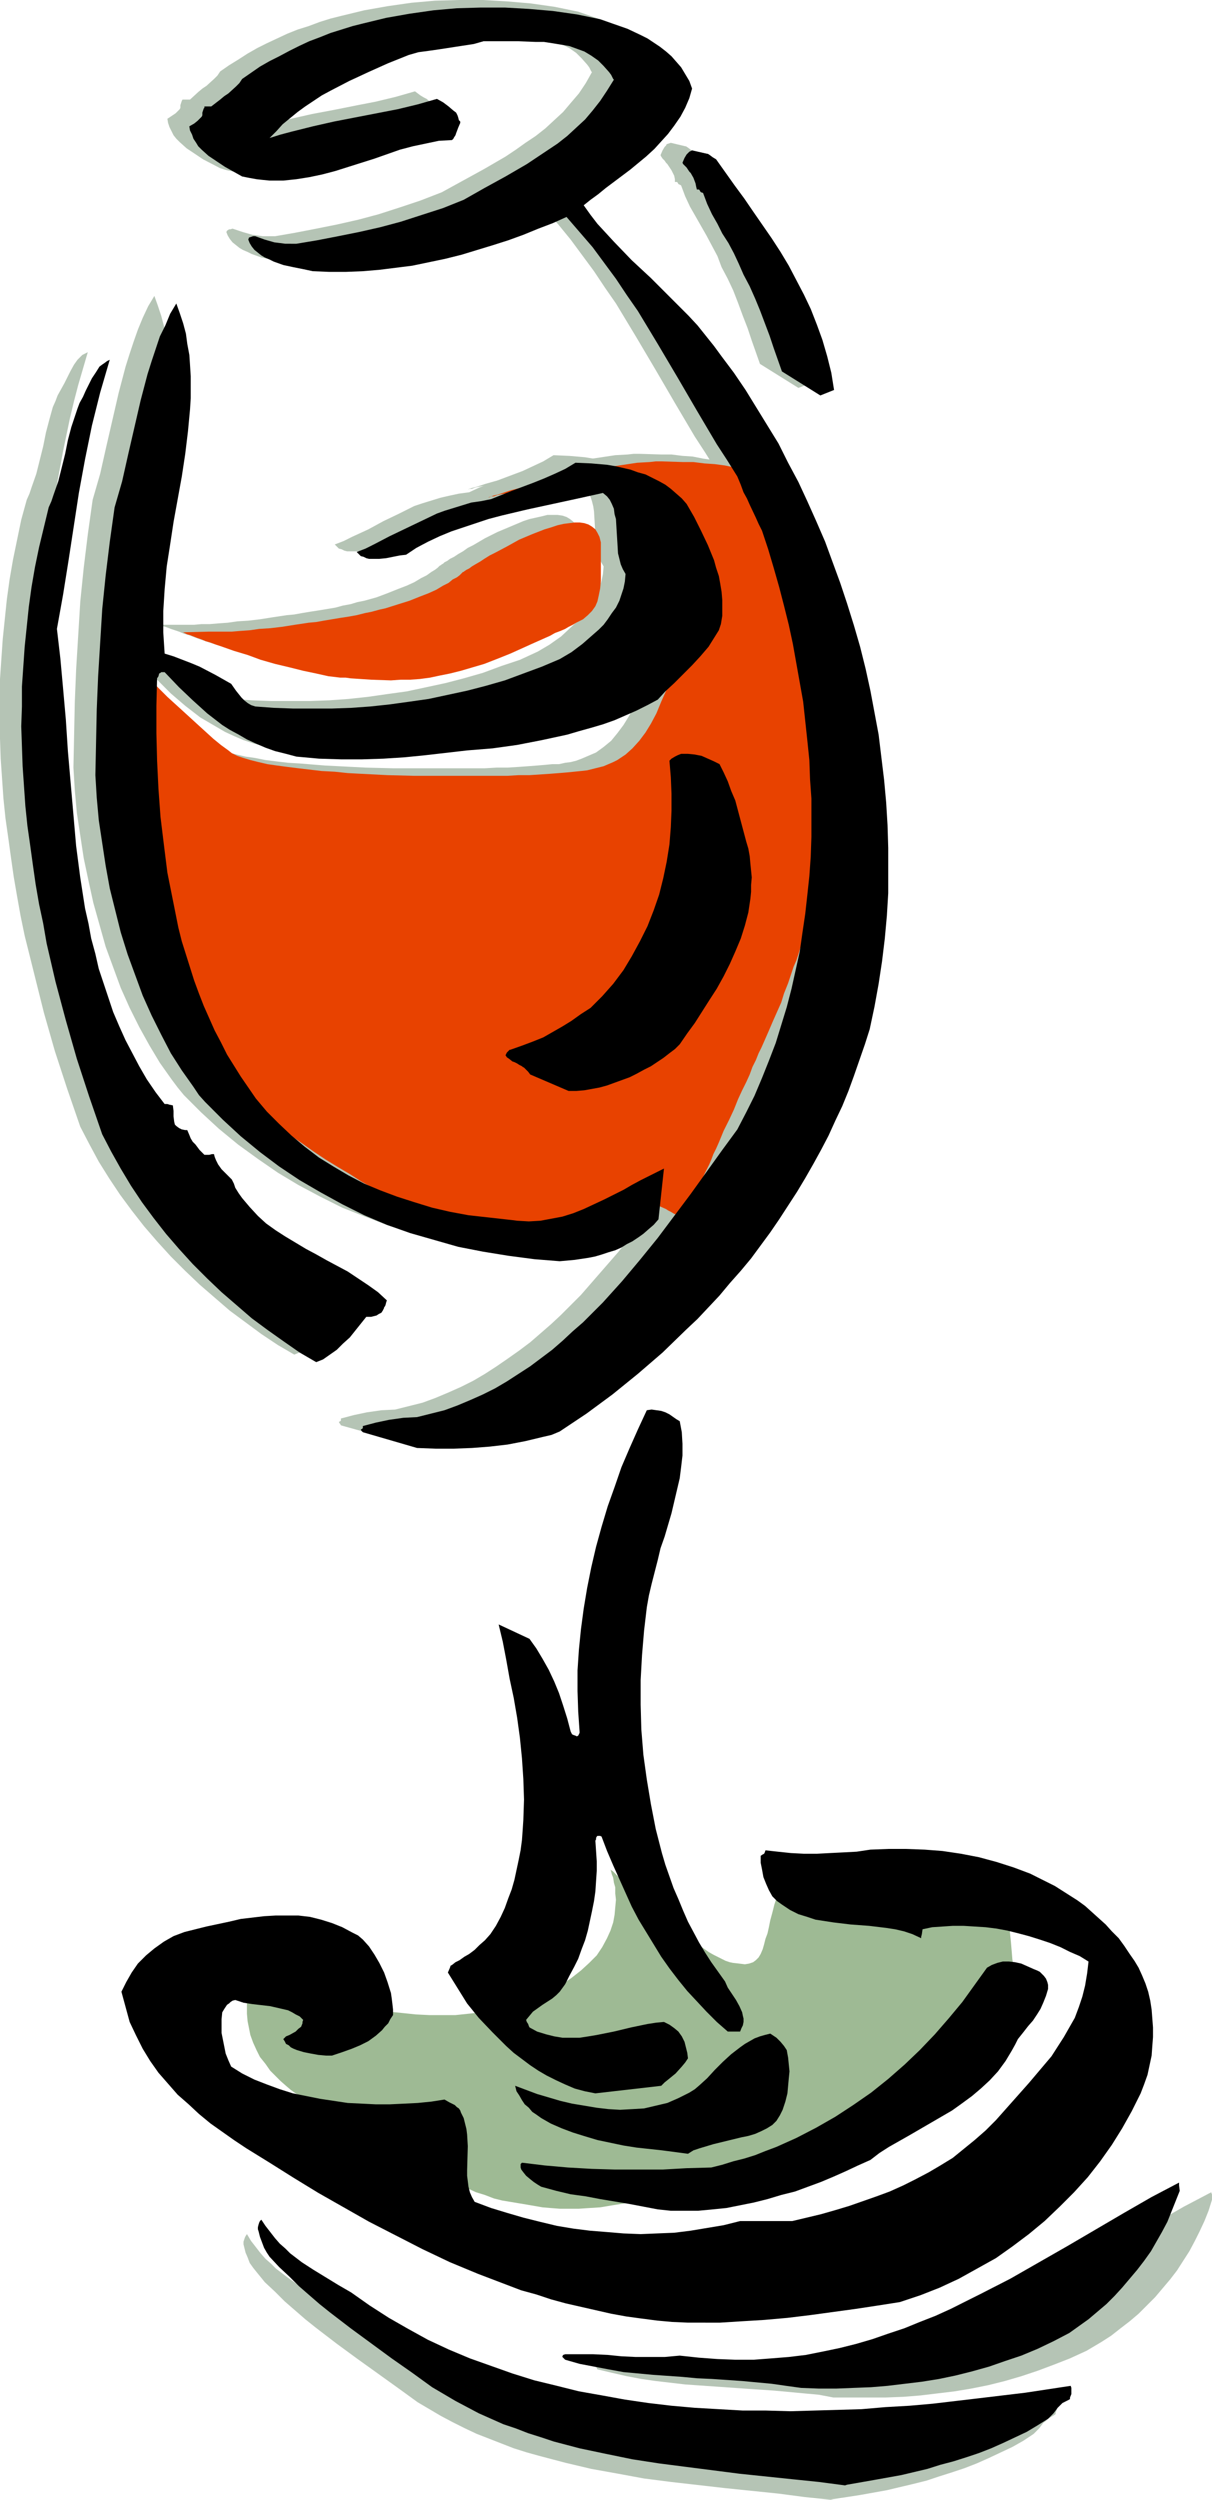
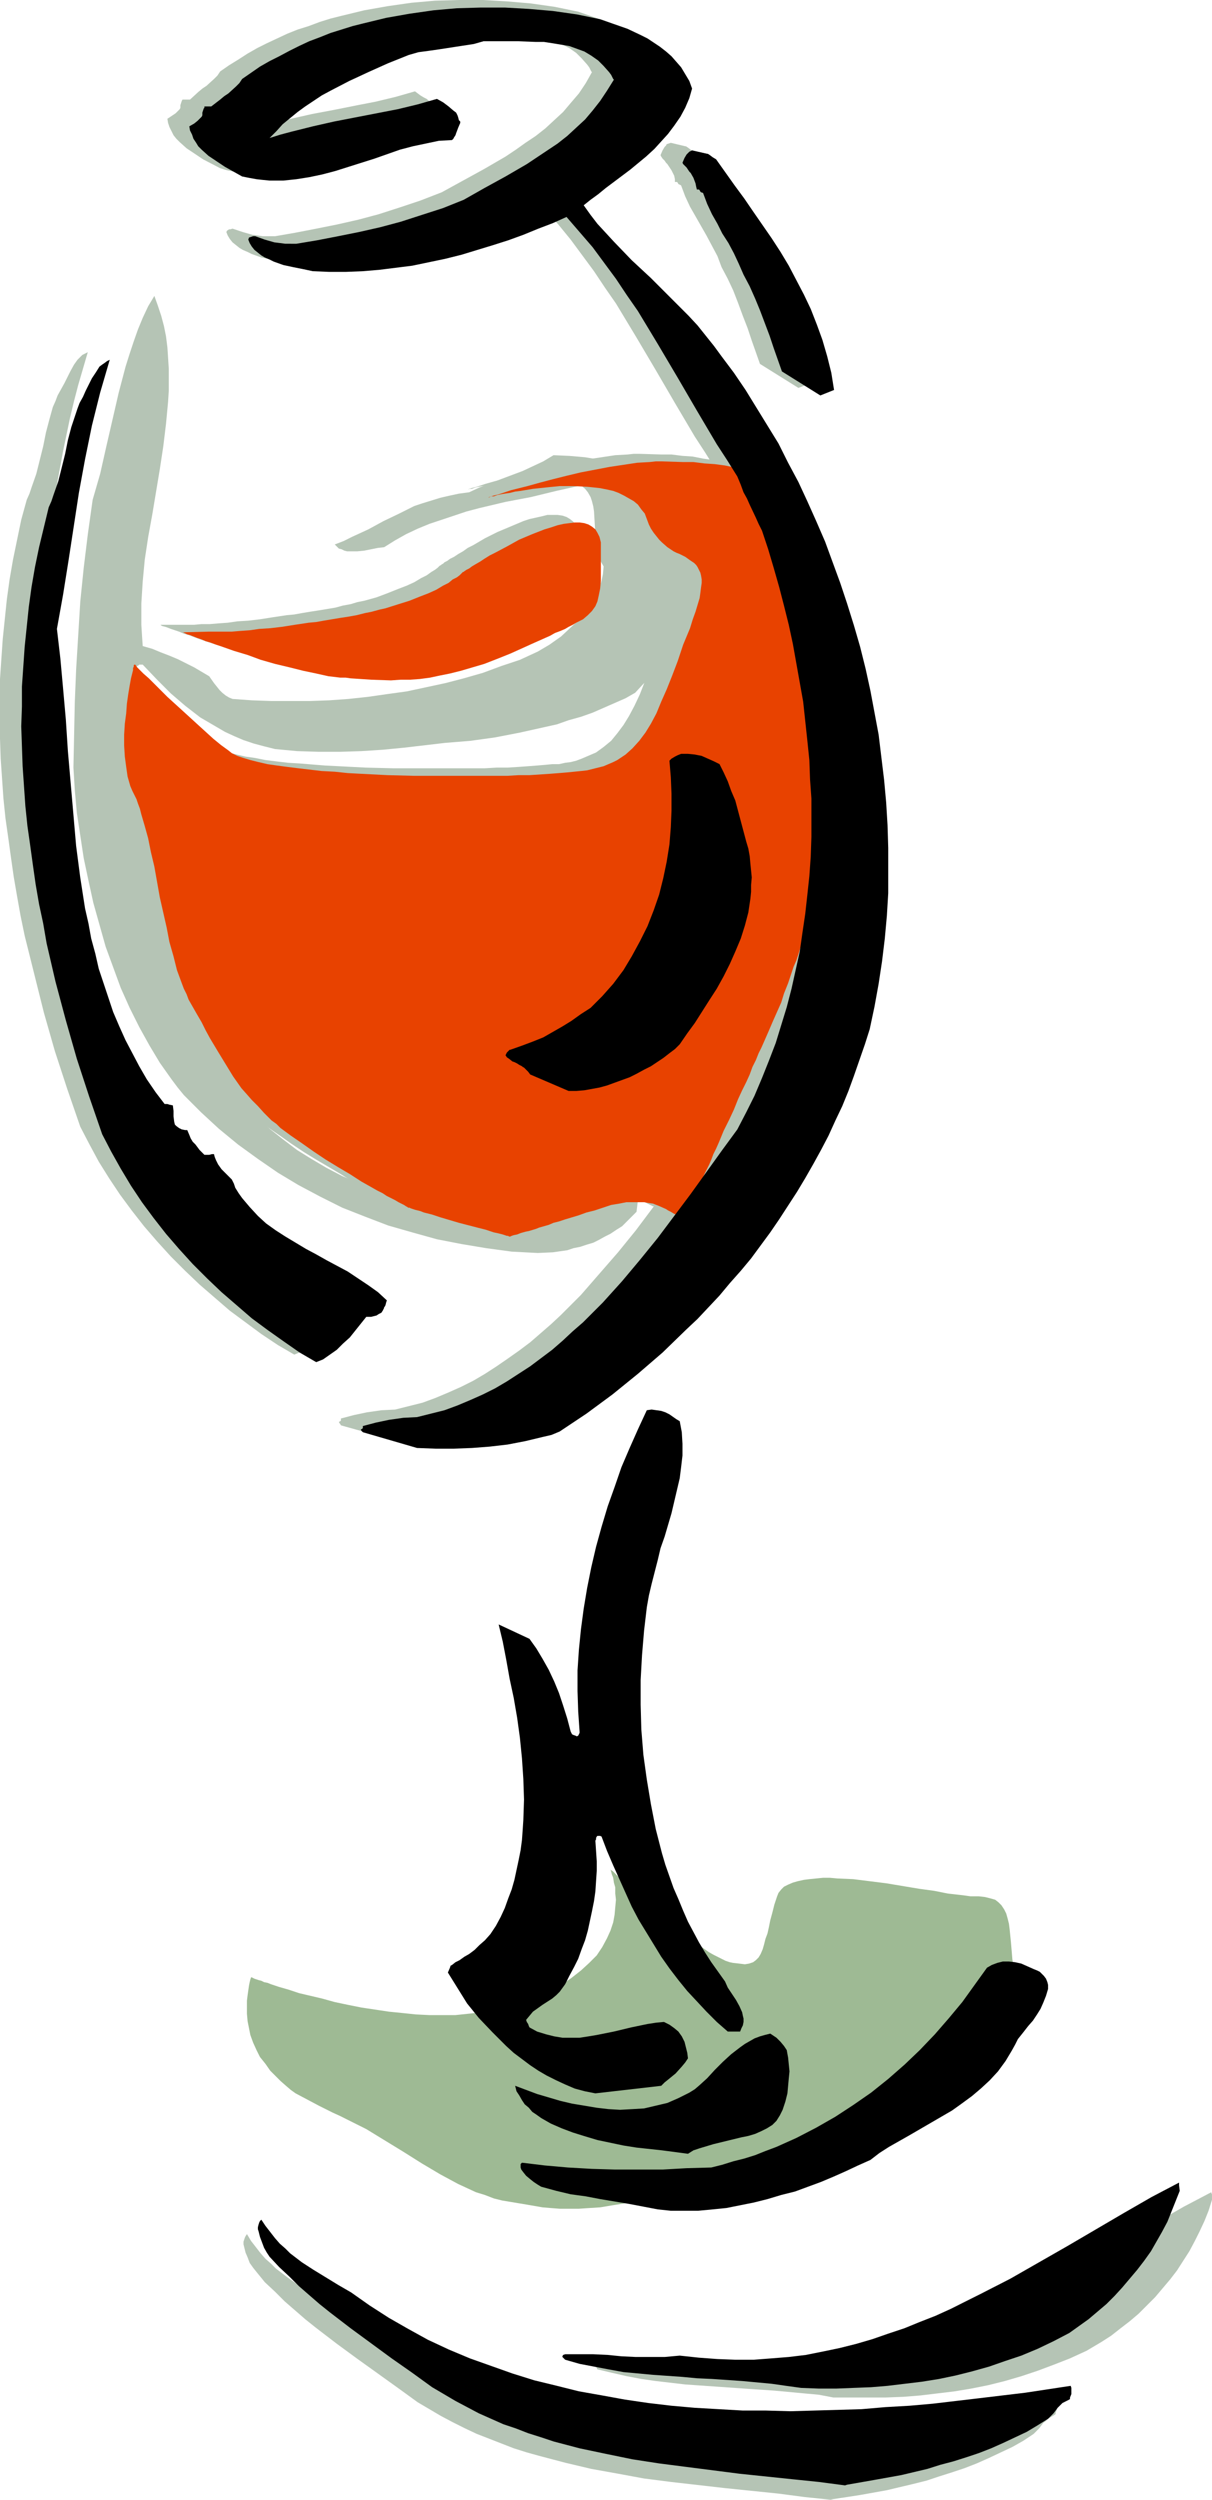
<svg xmlns="http://www.w3.org/2000/svg" xmlns:ns1="http://sodipodi.sourceforge.net/DTD/sodipodi-0.dtd" xmlns:ns2="http://www.inkscape.org/namespaces/inkscape" version="1.0" width="75.529mm" height="155.668mm" id="svg23" ns1:docname="Wine - Glass 25.wmf">
  <ns1:namedview id="namedview23" pagecolor="#ffffff" bordercolor="#000000" borderopacity="0.25" ns2:showpageshadow="2" ns2:pageopacity="0.0" ns2:pagecheckerboard="0" ns2:deskcolor="#d1d1d1" ns2:document-units="mm" />
  <defs id="defs1">
    <pattern id="WMFhbasepattern" patternUnits="userSpaceOnUse" width="6" height="6" x="0" y="0" />
  </defs>
  <path style="fill:#b5c4b5;fill-opacity:1;fill-rule:evenodd;stroke:none" d="m 26.333,154.643 v 0 0.162 0.323 l -0.162,0.323 -0.162,0.485 v 0.646 l -0.162,0.646 -0.162,0.646 -0.323,1.778 -0.323,1.939 -0.323,2.262 -0.162,2.262 -0.323,2.424 v 2.585 l -0.162,2.585 0.162,2.585 0.323,2.424 0.323,2.262 0.646,2.262 0.485,1.131 0.323,0.97 0.485,0.97 0.485,1.131 0.485,1.131 0.323,1.293 0.808,2.747 0.808,2.909 0.808,3.232 0.646,3.555 1.292,6.948 1.616,7.272 0.646,3.393 0.969,3.393 0.969,3.232 0.969,2.909 0.485,1.454 1.292,2.585 0.485,1.131 1.292,2.101 1.131,2.101 1.131,1.939 0.969,1.778 0.808,1.616 0.969,1.616 1.616,3.07 1.939,2.747 2.1,2.747 1.131,1.454 1.131,1.293 1.454,1.454 1.454,1.616 0.969,0.808 0.808,0.97 1.131,0.808 1.131,0.97 2.262,1.778 2.585,1.778 2.746,1.939 2.908,1.939 2.908,1.778 2.746,1.616 2.746,1.616 2.585,1.616 1.131,0.646 1.292,0.646 1.939,1.131 0.969,0.485 0.808,0.485 0.646,0.323 0.646,0.323 0.485,0.323 0.323,0.162 h 0.162 l 0.162,0.162 v 0 h 0.162 l 0.323,0.162 0.485,0.162 0.485,0.162 0.646,0.162 0.808,0.162 0.808,0.323 1.777,0.485 1.939,0.646 4.362,1.131 4.362,1.293 1.939,0.646 1.939,0.485 0.646,0.162 0.808,0.323 0.646,0.162 h 0.485 l 0.485,0.162 0.323,0.162 h 0.162 v 0 h 0.162 v 0 h 0.162 l 0.323,-0.162 0.485,-0.162 0.808,-0.162 0.808,-0.323 1.292,-0.323 0.646,-0.162 0.646,-0.323 0.969,-0.162 0.969,-0.323 0.969,-0.323 1.131,-0.323 1.292,-0.485 1.131,-0.323 1.454,-0.485 1.616,-0.485 1.616,-0.485 1.777,-0.646 1.939,-0.485 1.939,-0.646 2.1,-0.646 1.777,-0.323 1.616,-0.162 1.616,-0.162 h 1.292 1.292 l 1.131,0.162 0.969,0.323 0.808,0.162 0.808,0.323 1.454,0.646 0.485,0.323 0.646,0.323 0.969,0.485 h 0.323 l 0.485,0.162 0.323,-0.162 0.323,-0.162 0.485,-0.323 0.485,-0.485 0.485,-0.485 0.485,-0.808 0.646,-0.97 0.646,-1.293 0.646,-1.454 0.808,-1.616 0.808,-1.939 0.485,-0.97 0.646,-1.131 0.485,-1.131 0.485,-1.293 0.646,-1.454 0.646,-1.293 1.131,-2.747 1.292,-2.747 1.131,-2.424 0.969,-2.101 0.969,-2.262 0.485,-0.97 0.323,-0.97 0.969,-1.939 0.808,-1.616 0.646,-1.616 0.646,-1.616 0.646,-1.454 0.646,-1.293 1.131,-2.424 0.969,-2.424 1.777,-4.201 0.969,-2.262 0.808,-2.424 0.969,-2.424 0.485,-1.454 0.485,-1.454 0.485,-1.454 0.485,-1.616 0.646,-1.778 0.485,-1.939 0.646,-1.778 0.646,-1.778 0.485,-1.616 0.485,-1.616 0.485,-1.454 0.485,-1.293 0.323,-1.293 0.485,-1.293 0.646,-2.262 0.485,-2.101 0.485,-1.939 0.323,-1.939 0.323,-1.939 0.162,-1.939 0.162,-2.101 0.162,-2.424 v -2.424 l 0.162,-1.454 v -8.241 -7.918 l -0.162,-8.241 -0.323,-8.403 -0.162,-4.201 -0.323,-4.04 -0.323,-3.878 -0.485,-3.717 -0.485,-3.555 -0.646,-3.393 -0.485,-1.616 -0.323,-1.454 -0.485,-1.454 -0.485,-1.454 -0.485,-1.293 -0.485,-1.131 -0.646,-1.131 -0.646,-0.97 -1.292,-1.778 -1.454,-1.778 -1.616,-1.454 -1.777,-1.293 -1.939,-1.131 -1.939,-0.97 -2.1,-0.808 -2.262,-0.646 -2.262,-0.646 -2.262,-0.323 -2.423,-0.485 -2.423,-0.162 -2.585,-0.323 h -2.423 l -5.17,-0.162 h -1.292 l -1.454,0.162 -2.908,0.162 -3.231,0.485 -3.231,0.485 -3.393,0.646 -3.393,0.808 -3.393,0.646 -3.231,0.808 -3.069,0.808 -2.908,0.808 -1.292,0.323 -1.292,0.323 -1.131,0.323 -1.131,0.323 -0.969,0.323 -0.969,0.323 -0.646,0.162 -0.646,0.162 -0.485,0.162 -0.323,0.162 -0.323,0.162 v 0 0 l 0.323,-0.162 0.485,-0.162 h 0.485 l 0.808,-0.323 0.808,-0.162 0.969,-0.162 1.131,-0.162 1.292,-0.323 1.292,-0.162 2.908,-0.485 3.069,-0.323 3.231,-0.323 h 3.231 l 3.231,0.162 1.616,0.162 1.616,0.162 1.454,0.323 1.454,0.323 1.292,0.485 1.292,0.646 1.131,0.646 1.131,0.646 0.969,0.97 0.808,0.97 0.808,0.97 0.485,1.293 0.485,1.293 0.485,0.97 0.646,0.97 0.646,0.97 0.646,0.646 0.646,0.646 1.292,1.131 1.454,0.808 1.454,0.808 1.131,0.646 1.292,0.646 0.969,0.808 0.485,0.485 0.323,0.485 0.323,0.646 0.323,0.646 0.162,0.646 0.162,0.97 v 0.808 l -0.162,1.131 -0.162,1.293 -0.162,1.293 -0.485,1.454 -0.485,1.616 -0.485,1.778 -0.808,2.101 -0.808,1.939 -0.808,1.939 -1.292,3.878 -1.292,3.393 -1.292,3.232 -1.131,2.909 -1.292,2.747 -1.292,2.424 -1.292,2.101 -1.454,1.939 -1.454,1.778 -1.777,1.454 -1.777,1.293 -1.131,0.485 -1.131,0.485 -1.131,0.485 -1.292,0.485 -1.292,0.323 -1.292,0.162 -1.454,0.323 h -1.616 l -1.616,0.162 -1.939,0.162 -2.1,0.162 -2.262,0.162 -2.585,0.162 h -2.585 l -2.746,0.162 h -2.746 -3.069 -9.37 -6.462 l -6.462,-0.162 -6.301,-0.323 -3.231,-0.162 -5.977,-0.485 -2.746,-0.162 -2.746,-0.323 -2.585,-0.323 -2.423,-0.485 -2.262,-0.323 -2.1,-0.485 -1.939,-0.485 -1.616,-0.485 -1.454,-0.485 -1.292,-0.646 -0.969,-0.646 -1.616,-1.293 -1.777,-1.454 -1.777,-1.616 -1.777,-1.616 -3.716,-3.393 -1.777,-1.616 -1.777,-1.616 -1.616,-1.616 -1.454,-1.454 -1.292,-1.293 -1.292,-1.131 -0.969,-0.808 -0.323,-0.485 -0.323,-0.323 -0.323,-0.162 -0.162,-0.162 v -0.162 z" id="path1" />
  <path style="fill:#b5c4b5;fill-opacity:1;fill-rule:evenodd;stroke:none" d="m 93.054,339.018 4.362,0.162 h 4.2 l 4.362,-0.162 4.2,-0.323 4.2,-0.485 4.2,-0.808 4.2,-0.97 1.939,-0.485 1.939,-0.808 6.462,-4.363 5.977,-4.525 5.977,-4.686 5.816,-5.009 5.493,-5.171 2.746,-2.747 2.585,-2.747 2.585,-2.747 2.585,-2.909 2.423,-2.909 2.423,-2.909 2.262,-3.07 2.262,-3.07 2.1,-3.07 2.1,-3.232 2.1,-3.232 1.939,-3.232 1.939,-3.232 1.777,-3.393 1.777,-3.393 1.616,-3.555 1.454,-3.393 1.616,-3.555 1.292,-3.555 1.292,-3.717 1.292,-3.717 0.969,-3.555 1.292,-5.332 0.969,-5.333 0.808,-5.333 0.646,-5.332 0.485,-5.333 0.323,-5.333 0.162,-5.332 v -5.333 l -0.323,-5.333 -0.323,-5.333 -0.323,-5.332 -0.646,-5.333 -0.808,-5.171 -0.969,-5.333 -0.969,-5.171 -1.131,-5.171 -1.292,-5.171 -1.454,-5.009 -1.454,-5.009 -1.777,-5.009 -1.616,-4.848 -1.939,-4.848 -2.1,-4.848 -2.1,-4.686 -2.1,-4.525 -2.262,-4.525 -2.423,-4.525 -2.585,-4.201 -2.585,-4.201 -2.585,-4.201 -2.746,-4.04 -2.908,-3.878 -1.777,-2.424 -1.939,-2.424 -1.939,-2.424 -2.1,-2.262 -4.362,-4.525 -4.523,-4.363 -4.523,-4.201 -4.2,-4.363 -1.939,-1.939 -1.939,-2.262 -1.777,-2.101 -1.454,-2.101 1.616,-1.454 1.777,-1.293 1.777,-1.454 1.939,-1.454 3.877,-2.909 3.716,-3.07 1.777,-1.778 1.777,-1.778 1.616,-1.778 1.616,-1.939 1.292,-2.101 1.131,-2.101 0.969,-2.262 0.808,-2.262 -0.808,-1.778 -0.969,-1.616 -0.969,-1.454 -0.969,-1.454 -1.292,-1.293 -1.292,-1.131 L 150.243,9.211 148.789,8.241 147.335,7.433 145.881,6.625 142.65,5.009 139.419,3.878 136.188,2.747 130.695,1.616 125.041,0.808 119.387,0.323 113.733,0 h -5.654 l -5.654,0.162 -5.493,0.485 -5.654,0.808 -5.493,0.97 -5.331,1.293 -2.585,0.646 -2.585,0.808 -2.585,0.97 -2.585,0.808 -2.423,0.97 -2.423,1.131 -2.423,1.131 -2.262,1.131 -2.262,1.293 -2.262,1.454 -2.1,1.293 -2.1,1.454 -0.646,0.97 -0.808,0.808 -1.777,1.616 -0.969,0.646 -0.969,0.808 -1.939,1.778 h -1.777 l -0.162,0.323 -0.323,0.97 v 0.646 l -0.162,0.323 -0.323,0.323 -0.646,0.646 -0.969,0.646 -0.969,0.646 0.162,0.97 0.323,0.97 0.485,0.97 0.485,0.97 0.646,0.808 0.808,0.808 1.616,1.454 1.939,1.293 1.939,1.293 4.039,2.101 1.616,0.485 1.616,0.323 1.616,0.162 1.616,0.162 h 3.069 l 3.231,-0.323 3.069,-0.485 3.069,-0.646 3.069,-0.808 3.069,-0.97 5.977,-1.939 6.139,-2.101 3.069,-0.808 3.069,-0.646 2.908,-0.646 3.231,-0.162 0.323,-0.162 0.162,-0.485 0.323,-0.485 0.323,-0.485 0.323,-1.293 0.646,-1.131 -0.162,-0.323 -0.162,-0.323 -0.323,-0.646 -0.162,-0.485 -0.323,-0.646 -0.646,-0.485 -1.131,-0.97 -0.646,-0.323 -0.808,-0.485 -1.292,-0.97 -2.262,0.646 -2.262,0.646 -4.685,1.131 -5.008,0.97 -4.847,0.97 -5.17,0.97 -5.008,1.131 -5.17,1.293 -2.423,0.646 -2.423,0.808 1.454,-1.616 1.454,-1.616 1.777,-1.454 1.777,-1.454 1.777,-1.293 1.939,-1.293 1.939,-1.293 2.1,-1.131 4.362,-2.262 4.523,-2.101 4.685,-2.101 4.847,-1.939 2.423,-0.646 2.262,-0.323 2.1,-0.323 2.262,-0.323 4.2,-0.646 2.1,-0.323 2.262,-0.646 h 4.039 4.039 l 4.2,0.162 2.1,0.162 1.939,0.162 1.939,0.323 1.939,0.323 1.777,0.646 1.777,0.808 1.616,0.808 1.616,1.131 1.292,1.293 1.292,1.454 0.485,0.646 0.323,0.646 0.162,0.323 0.162,0.162 v 0 l -1.454,2.585 -1.616,2.424 -1.939,2.262 -1.777,2.101 -2.1,1.939 -2.1,1.939 -2.262,1.778 -2.423,1.616 -2.262,1.616 -2.423,1.616 -5.008,2.909 -5.008,2.747 -5.008,2.747 -5.008,1.939 -4.847,1.616 -5.008,1.616 -4.847,1.293 -5.008,1.131 -4.847,0.97 -5.008,0.97 -4.685,0.808 H 63.328 61.874 L 60.744,55.426 59.451,55.264 57.189,54.618 54.766,53.81 54.281,53.971 h -0.323 l -0.485,0.323 -0.162,0.323 0.323,0.808 0.485,0.808 0.646,0.808 0.808,0.646 0.808,0.646 0.808,0.485 1.131,0.485 0.969,0.485 2.262,0.808 2.262,0.485 2.423,0.646 2.262,0.485 3.877,0.162 h 3.877 l 4.039,-0.162 3.877,-0.323 3.877,-0.485 3.877,-0.646 3.877,-0.808 3.877,-0.808 3.877,-0.97 3.716,-1.131 3.716,-1.131 3.716,-1.131 3.554,-1.293 3.393,-1.454 3.393,-1.293 3.231,-1.454 3.231,3.555 2.908,3.555 2.746,3.717 2.746,3.717 2.585,3.878 2.585,3.717 4.685,7.756 4.685,7.918 2.262,3.878 2.262,3.878 4.685,7.918 2.423,3.717 2.423,3.878 0.808,1.939 0.646,1.616 0.808,1.616 0.646,1.616 1.454,2.747 0.646,1.616 0.808,1.616 1.454,4.363 1.292,4.363 1.292,4.363 1.131,4.525 1.131,4.525 0.969,4.525 0.808,4.525 0.808,4.525 0.808,4.525 0.485,4.525 0.485,4.525 0.323,4.686 0.323,4.525 0.162,4.525 0.162,4.525 -0.162,4.686 -0.162,4.363 -0.162,4.525 -0.485,4.525 -0.485,4.525 -0.485,4.525 -0.808,4.363 -0.969,4.363 -0.969,4.363 -1.131,4.201 -1.292,4.363 -1.292,4.201 -1.616,4.201 -1.616,4.04 -1.777,4.04 -1.939,4.04 -2.1,4.04 -1.777,2.424 -1.777,2.424 -3.554,5.009 -3.877,5.333 -3.877,5.171 -3.877,5.171 -4.2,5.171 -4.362,5.009 -4.362,5.009 -2.262,2.262 -2.423,2.424 -2.423,2.262 -2.423,2.101 -2.423,2.101 -2.585,1.939 -2.746,1.939 -2.585,1.778 -2.746,1.778 -2.746,1.616 -2.908,1.454 -2.908,1.293 -3.069,1.293 -3.069,1.131 -3.231,0.808 -3.231,0.808 -3.231,0.162 -3.393,0.485 -3.069,0.646 -3.069,0.808 v 0.485 l -0.162,0.162 -0.323,0.162 v 0 0 l 0.162,0.323 0.162,0.162 0.162,0.323 z" id="path2" />
  <path style="fill:#b5c4b5;fill-opacity:1;fill-rule:evenodd;stroke:none" d="m 69.306,318.819 1.616,-0.646 1.616,-1.131 1.616,-1.131 1.454,-1.454 1.616,-1.454 1.454,-1.616 1.292,-1.616 1.131,-1.616 h 1.292 l 1.131,-0.323 0.485,-0.323 0.646,-0.323 0.323,-0.485 0.323,-0.646 0.162,-0.323 0.162,-0.323 0.162,-0.485 0.162,-0.646 -2.1,-1.939 -2.262,-1.616 -2.423,-1.616 -2.423,-1.616 -4.847,-2.585 -5.008,-2.747 -2.423,-1.454 -2.423,-1.293 -2.262,-1.616 -2.1,-1.616 -2.1,-1.778 -1.939,-2.101 -1.777,-2.101 -0.808,-1.131 -0.808,-1.293 v -0.485 l -0.323,-0.485 -0.485,-0.97 -0.808,-0.808 -0.808,-0.808 -0.808,-0.808 -0.808,-0.97 -0.485,-1.131 -0.323,-0.808 -0.162,-0.646 h -0.485 l -0.646,0.162 h -0.646 -0.485 l -1.131,-1.131 -0.969,-1.293 -0.646,-0.646 -0.485,-0.808 -0.323,-0.808 -0.485,-0.97 -0.485,-0.323 -0.808,-0.162 -0.646,-0.162 -0.646,-0.485 -0.323,-0.323 -0.162,-0.646 -0.162,-1.293 v -1.293 l -0.162,-1.293 -0.646,-0.162 h -0.646 l -0.646,-0.162 -2.1,-2.747 -1.939,-3.07 -1.939,-2.909 -1.616,-3.232 -1.616,-3.07 -1.454,-3.232 -1.292,-3.393 -1.292,-3.232 -1.131,-3.555 -1.131,-3.393 -0.808,-3.555 -0.808,-3.555 -0.808,-3.555 -0.646,-3.555 -1.292,-7.272 -0.808,-7.433 -0.808,-7.433 -0.646,-7.433 -0.646,-7.433 -0.485,-7.433 -0.485,-7.272 -0.808,-7.11 -0.646,-6.948 1.292,-8.08 1.292,-8.08 2.423,-15.998 1.454,-7.918 1.616,-7.756 0.969,-4.04 0.969,-3.717 1.131,-3.878 1.131,-3.878 -0.646,0.323 -0.646,0.323 -1.131,1.131 -0.808,1.131 -0.808,1.454 -1.454,2.909 -0.808,1.454 -0.808,1.454 -0.485,1.293 -0.646,1.454 -0.808,2.909 -0.808,3.07 -0.646,3.232 -0.808,3.232 -0.808,3.232 -1.131,3.232 -0.485,1.454 -0.646,1.454 -1.292,4.686 -0.969,4.686 -0.969,4.686 -0.808,4.686 -0.646,4.686 -0.485,4.686 -0.485,4.686 -0.323,4.686 L 0,159.814 v 4.686 4.686 4.686 l 0.162,4.686 0.323,4.686 0.323,4.686 0.485,4.686 0.646,4.525 0.646,4.686 0.646,4.525 0.808,4.686 0.808,4.525 0.969,4.686 2.262,9.049 2.262,9.049 2.585,9.049 2.908,8.888 3.069,8.888 2.1,4.04 2.262,4.201 2.423,3.878 2.585,3.878 2.746,3.717 2.908,3.717 3.069,3.555 3.231,3.555 3.393,3.393 3.393,3.232 3.554,3.07 3.554,3.07 3.716,2.747 3.716,2.747 3.877,2.585 z" id="path3" />
  <path style="fill:#b5c4b5;fill-opacity:1;fill-rule:evenodd;stroke:none" d="m 126.657,294.904 3.554,-0.162 3.393,-0.485 1.454,-0.485 1.616,-0.323 1.454,-0.485 1.616,-0.485 1.292,-0.646 1.454,-0.808 1.292,-0.646 1.454,-0.97 1.292,-0.808 1.131,-1.131 1.131,-1.131 1.131,-1.131 1.454,-11.958 -1.777,0.808 -1.939,0.97 -1.939,0.97 -1.939,1.131 -2.262,1.131 -2.1,1.131 -2.262,1.293 -2.423,0.97 -2.423,1.131 -2.423,0.97 -2.585,0.808 -2.585,0.485 -2.585,0.485 -2.746,0.162 -2.746,-0.162 -1.292,-0.162 -1.454,-0.162 -4.362,-0.485 -4.523,-0.485 -4.2,-0.808 -4.2,-0.97 -4.2,-1.131 -4.039,-1.293 -3.877,-1.616 -3.877,-1.616 -3.716,-1.939 -3.554,-2.101 -3.393,-2.101 -3.393,-2.585 -3.069,-2.424 -2.908,-2.909 -2.746,-2.909 -2.746,-3.07 -1.777,-2.585 -1.777,-2.585 -1.616,-2.585 -1.616,-2.585 -1.454,-2.909 -1.454,-2.747 -1.292,-2.909 -1.292,-2.909 -1.131,-2.909 -1.131,-3.07 -0.969,-3.07 -0.969,-3.07 -0.808,-3.07 -0.808,-3.232 -1.454,-6.302 -1.292,-6.625 -0.808,-6.464 -0.808,-6.625 -0.485,-6.625 -0.323,-6.625 -0.162,-6.464 0.162,-6.464 0.162,-6.464 0.162,-0.485 0.162,-0.646 0.323,-0.162 0.162,-0.162 h 0.485 0.323 l 3.393,3.555 3.231,3.232 3.393,2.909 3.554,2.747 1.939,1.131 1.939,1.131 1.939,1.131 2.1,0.97 2.262,0.97 2.423,0.808 2.423,0.646 2.585,0.646 5.17,0.485 5.17,0.162 h 5.008 l 5.008,-0.162 5.008,-0.323 5.008,-0.485 9.693,-1.131 5.977,-0.485 5.816,-0.808 5.816,-1.131 5.816,-1.293 2.908,-0.646 2.746,-0.97 2.908,-0.808 2.746,-0.97 2.585,-1.131 2.585,-1.131 2.585,-1.131 2.262,-1.293 1.939,-2.101 2.1,-1.939 2.1,-2.101 2.1,-1.939 1.939,-2.262 1.939,-2.262 0.808,-1.293 0.808,-1.293 0.646,-1.293 0.646,-1.454 0.323,-1.939 v -1.778 -1.939 l -0.162,-1.939 -0.323,-1.939 -0.485,-1.778 -0.485,-1.778 -0.485,-1.939 -1.454,-3.555 -1.616,-3.393 -1.616,-3.232 -1.939,-3.07 -0.969,-1.293 -1.292,-1.131 -1.292,-1.131 -1.292,-0.97 -1.616,-0.808 -1.454,-0.808 -1.616,-0.808 -3.554,-1.131 -3.554,-0.808 -1.939,-0.323 -3.716,-0.323 -3.716,-0.162 -2.423,1.454 -2.423,1.131 -2.423,1.131 -2.585,0.97 -2.585,0.97 -2.423,0.97 -2.585,0.97 -2.423,1.131 -2.423,0.323 -2.262,0.485 -2.1,0.485 -4.2,1.293 -1.939,0.646 -3.554,1.778 -3.716,1.778 -3.554,1.939 -3.877,1.778 -1.939,0.97 -2.1,0.808 0.485,0.485 0.485,0.485 0.646,0.162 0.646,0.323 0.646,0.162 h 0.808 1.616 l 1.616,-0.162 1.616,-0.323 1.616,-0.323 1.454,-0.162 2.585,-1.616 2.585,-1.454 2.746,-1.293 2.746,-1.131 2.908,-0.97 2.908,-0.97 2.908,-0.97 3.069,-0.808 6.139,-1.454 5.977,-1.131 5.977,-1.454 5.816,-1.293 0.969,0.808 0.646,0.808 0.646,1.131 0.323,0.97 0.323,1.293 0.162,1.131 0.162,2.747 0.162,2.585 0.162,2.747 0.323,1.293 0.323,1.293 0.485,1.131 0.646,1.131 -0.162,1.778 -0.323,1.616 -0.485,1.454 -0.485,1.616 -0.808,1.454 -0.808,1.293 -0.969,1.454 -1.131,1.293 -2.423,2.262 -2.423,2.262 -2.746,1.939 -2.746,1.616 -4.2,1.939 -4.362,1.454 -4.362,1.616 -4.523,1.293 -4.362,1.131 -4.523,0.97 -4.523,0.97 -4.685,0.646 -4.523,0.646 -4.523,0.485 -4.523,0.323 -4.523,0.162 h -4.685 -4.523 l -4.523,-0.162 -4.523,-0.323 -0.808,-0.323 -0.808,-0.485 -0.808,-0.646 -0.646,-0.646 -1.292,-1.616 -1.131,-1.616 -3.554,-2.101 -3.877,-1.939 -1.939,-0.808 -2.1,-0.808 -1.939,-0.808 -2.262,-0.646 -0.162,-2.424 -0.162,-2.585 v -2.424 -2.585 l 0.323,-5.171 0.485,-5.171 0.808,-5.333 0.969,-5.332 1.777,-10.665 0.808,-5.332 0.646,-5.333 0.485,-5.171 0.162,-2.585 V 89.36 86.774 l -0.162,-2.585 -0.162,-2.424 -0.323,-2.585 -0.485,-2.424 -0.646,-2.424 -0.808,-2.424 -0.808,-2.262 -1.454,2.424 -1.292,2.747 -1.131,2.747 -0.969,2.747 -0.969,2.909 -0.969,3.07 -1.616,6.14 -1.454,6.302 -1.454,6.302 -1.454,6.464 -1.777,6.14 -1.131,8.08 -0.969,7.918 -0.808,7.918 -0.485,7.918 -0.485,7.918 -0.323,7.756 -0.162,7.756 -0.162,7.756 0.323,5.333 0.485,5.332 0.808,5.333 0.808,5.333 1.131,5.332 1.131,5.171 1.454,5.171 1.454,5.171 1.777,4.848 1.777,4.848 2.1,4.686 2.262,4.525 2.423,4.363 2.423,4.04 2.746,3.878 1.454,1.939 1.454,1.778 4.039,4.04 4.2,3.878 4.523,3.717 4.685,3.393 4.685,3.232 4.847,2.909 5.17,2.747 5.17,2.585 5.331,2.101 5.493,2.101 5.654,1.616 5.816,1.616 5.816,1.131 5.816,0.97 5.977,0.808 z" id="path4" />
  <path style="fill:#b5c4b5;fill-opacity:1;fill-rule:evenodd;stroke:none" d="m 128.757,254.991 h 1.777 l 1.939,-0.162 1.777,-0.323 1.777,-0.323 1.777,-0.485 1.777,-0.646 1.777,-0.646 1.777,-0.646 1.777,-0.808 1.616,-0.808 1.454,-0.97 1.616,-0.97 1.454,-0.97 1.454,-1.131 1.292,-1.131 1.131,-1.131 1.777,-2.424 3.554,-5.171 1.777,-2.585 1.616,-2.747 1.616,-2.909 1.454,-2.909 1.454,-2.909 1.131,-3.07 0.969,-3.07 0.808,-3.07 0.485,-3.232 0.162,-1.616 0.162,-1.616 v -1.778 l -0.162,-1.616 -0.162,-1.616 -0.162,-1.778 -0.485,-1.778 -0.323,-1.616 -1.131,-4.848 -1.454,-4.686 -0.808,-2.424 -0.969,-2.262 -0.969,-2.101 -0.969,-1.939 -1.292,-0.646 -1.292,-0.646 -1.616,-0.646 -1.616,-0.323 -1.616,-0.323 -0.808,0.162 h -0.808 l -0.808,0.162 -0.646,0.485 -0.646,0.323 -0.646,0.646 0.323,3.878 0.323,3.878 v 4.04 l -0.323,3.878 -0.323,4.04 -0.646,4.04 -0.808,3.878 -1.131,3.878 -1.131,3.717 -1.454,3.717 -1.777,3.555 -1.777,3.555 -2.1,3.393 -2.423,3.07 -2.585,2.909 -1.292,1.454 -1.454,1.293 -2.262,1.454 -2.1,1.616 -2.262,1.293 -2.262,1.454 -2.262,1.131 -2.423,0.97 -2.585,0.97 -2.746,0.97 h -0.162 l -0.323,0.323 -0.323,0.323 -0.323,0.646 0.323,0.485 0.485,0.485 0.969,0.485 0.485,0.323 0.485,0.162 0.646,0.323 0.485,0.485 h 0.162 l 0.323,0.162 0.485,0.485 0.485,0.485 0.323,0.646 z" id="path5" />
  <path style="fill:#b5c4b5;fill-opacity:1;fill-rule:evenodd;stroke:none" d="m 188.046,91.299 3.393,-1.293 -0.808,-4.04 -0.808,-3.878 -1.131,-3.878 -1.454,-3.555 -1.454,-3.717 -1.616,-3.393 -1.616,-3.393 -1.939,-3.393 -1.939,-3.232 -2.1,-3.232 -4.362,-6.302 -4.362,-6.14 -4.362,-6.14 -0.808,-0.485 -0.646,-0.485 -0.485,-0.323 v 0 h -0.162 l -3.393,-0.808 -0.485,0.162 -0.485,0.162 -0.162,0.323 -0.323,0.323 -0.485,0.808 -0.485,1.131 0.162,0.323 0.323,0.485 0.485,0.485 0.323,0.485 0.323,0.323 0.323,0.485 0.646,0.97 0.646,1.293 0.162,0.808 v 0.646 h 0.323 0.162 l 0.162,0.162 0.162,0.323 0.323,0.162 0.323,0.162 0.969,2.585 1.131,2.424 1.292,2.262 2.585,4.525 1.292,2.424 1.292,2.424 0.969,2.585 1.454,2.747 1.292,2.747 1.131,2.909 1.131,3.07 1.131,2.909 0.969,2.909 0.969,2.747 0.969,2.747 z" id="path6" />
  <path style="fill:#b5c4b5;fill-opacity:1;fill-rule:evenodd;stroke:none" d="m 37.642,147.048 h 6.462 1.616 l 1.777,-0.162 h 1.939 l 1.939,-0.162 2.262,-0.162 2.262,-0.323 2.585,-0.162 2.746,-0.323 3.069,-0.485 3.231,-0.485 1.777,-0.162 1.777,-0.323 1.939,-0.323 2.1,-0.323 1.939,-0.323 1.939,-0.323 1.777,-0.485 1.777,-0.323 1.616,-0.485 1.616,-0.323 2.908,-0.808 2.585,-0.97 2.423,-0.97 2.1,-0.808 1.777,-0.808 1.616,-0.97 1.292,-0.646 1.131,-0.808 0.808,-0.485 0.646,-0.485 0.485,-0.485 0.323,-0.162 v 0 l 0.162,-0.162 0.323,-0.162 0.323,-0.323 0.646,-0.323 0.646,-0.485 0.969,-0.485 0.969,-0.646 1.131,-0.646 1.131,-0.808 1.292,-0.646 2.746,-1.616 2.908,-1.454 3.069,-1.293 3.069,-1.293 1.454,-0.485 1.454,-0.323 1.454,-0.323 1.292,-0.323 h 1.292 1.131 l 1.131,0.162 0.969,0.323 0.808,0.485 0.808,0.646 0.646,0.808 0.323,0.97 0.323,1.293 0.162,1.454 v 4.201 l -0.162,1.131 v 1.131 1.131 l -0.162,1.778 -0.323,1.616 -0.323,1.454 -0.646,1.131 -0.646,1.131 -0.969,0.97 -1.131,0.97 -1.616,0.808 -0.808,0.485 -1.939,0.97 -1.131,0.485 -1.131,0.646 -1.131,0.485 -1.454,0.646 -1.454,0.646 -1.616,0.646 -1.616,0.808 -3.231,1.454 -3.231,1.293 -2.908,1.131 -2.908,0.808 -2.585,0.808 -2.585,0.646 -2.423,0.485 -2.262,0.485 -2.423,0.323 -2.262,0.162 h -2.1 l -2.423,0.162 -4.523,-0.162 -2.423,-0.162 -2.585,-0.162 -1.131,-0.162 h -1.292 l -1.292,-0.162 -1.292,-0.162 -3.069,-0.646 -3.069,-0.646 -3.231,-0.808 -3.393,-0.808 -3.231,-0.97 -3.231,-1.131 -3.231,-0.97 -2.908,-0.97 -1.292,-0.485 -1.292,-0.485 -1.131,-0.323 -1.131,-0.485 -0.969,-0.323 -0.969,-0.323 -0.808,-0.323 -0.485,-0.162 -0.646,-0.162 -0.323,-0.162 -0.162,-0.162 z" id="path7" />
  <path style="fill:#b5c4b5;fill-opacity:1;fill-rule:evenodd;stroke:none" d="m 196.286,564.276 h 4.2 4.039 4.039 l 4.2,-0.162 4.039,-0.323 4.039,-0.485 4.039,-0.485 3.877,-0.646 4.039,-0.808 3.877,-0.97 3.877,-1.131 3.877,-1.293 3.877,-1.454 3.716,-1.454 3.877,-1.778 3.554,-2.101 2.262,-1.454 2.262,-1.778 2.1,-1.616 2.1,-1.778 3.877,-3.878 1.777,-2.101 1.777,-2.101 1.616,-2.101 1.454,-2.262 1.454,-2.262 1.292,-2.424 1.131,-2.262 1.131,-2.424 0.969,-2.424 0.808,-2.585 v -1.293 l -0.162,-0.323 v -0.162 l -6.462,3.393 -6.462,3.717 -6.624,3.878 -6.624,3.878 -6.624,3.878 -6.947,3.878 -6.947,3.555 -6.947,3.555 -3.716,1.616 -3.554,1.454 -3.716,1.454 -3.716,1.293 -3.877,1.293 -3.877,1.131 -3.716,0.97 -4.039,0.808 -4.039,0.646 -4.039,0.485 -4.039,0.485 -4.2,0.162 h -4.2 -4.362 l -4.362,-0.485 -4.362,-0.485 -3.716,0.323 h -3.393 -3.393 l -3.393,-0.162 -3.231,-0.162 -3.231,-0.162 -3.393,-0.162 h -3.393 l -0.323,0.323 -0.162,0.162 v 0.162 l 0.162,0.162 0.162,0.323 0.162,0.323 3.393,0.808 3.554,0.808 3.393,0.646 3.393,0.485 6.947,0.808 6.947,0.485 6.947,0.485 7.108,0.485 6.947,0.646 3.554,0.323 z" id="path8" />
  <path style="fill:#b5c4b5;fill-opacity:1;fill-rule:evenodd;stroke:none" d="m 196.286,588.192 6.301,-0.97 6.301,-1.131 6.139,-1.454 3.231,-0.808 2.908,-0.97 3.069,-0.97 2.908,-0.97 2.908,-1.131 2.908,-1.293 2.746,-1.293 2.746,-1.293 2.585,-1.454 2.423,-1.616 0.646,-0.646 0.646,-0.646 0.485,-0.646 0.485,-0.646 0.646,-0.485 0.485,-0.485 0.808,-0.485 0.808,-0.485 0.162,-0.162 v -0.323 l 0.323,-0.808 0.162,-0.97 -0.162,-0.485 -0.162,-0.485 -10.662,1.616 -10.824,1.293 -10.986,1.293 -5.493,0.485 -5.654,0.323 -5.654,0.485 -11.147,0.323 -5.654,0.162 -5.654,-0.162 h -5.493 l -5.654,-0.323 -5.493,-0.323 -5.654,-0.485 -5.493,-0.646 -5.493,-0.808 -5.331,-0.97 -5.331,-0.97 -5.331,-1.293 -5.331,-1.293 -5.17,-1.616 -5.008,-1.616 -5.008,-1.939 -5.008,-2.101 -4.847,-2.262 -4.685,-2.424 -4.523,-2.747 -4.523,-2.747 -4.362,-3.232 -3.069,-1.778 -2.908,-1.616 -2.908,-1.778 -2.746,-1.939 -2.746,-2.101 -1.131,-1.131 -1.292,-1.131 -1.131,-1.293 -1.131,-1.454 -1.131,-1.454 -0.969,-1.616 -0.323,0.485 -0.162,0.323 -0.162,0.485 -0.162,0.485 v 0.646 l 0.162,0.646 0.323,1.293 0.485,1.131 0.485,1.293 0.808,1.131 0.646,0.808 2.1,2.585 2.423,2.262 2.262,2.262 2.423,2.101 2.423,2.101 2.423,1.939 4.847,3.717 4.847,3.555 9.693,6.948 4.685,3.393 2.746,1.616 2.746,1.616 2.746,1.454 2.908,1.454 2.746,1.293 2.908,1.131 2.908,1.131 2.908,1.131 3.069,0.97 2.908,0.808 6.139,1.616 6.139,1.454 6.301,1.131 6.139,1.131 6.301,0.808 12.763,1.454 12.601,1.293 6.139,0.808 6.139,0.646 z" id="path9" />
  <path style="fill:#9eba94;fill-opacity:1;fill-rule:evenodd;stroke:none" d="m 143.781,439.851 v 0.162 l 0.162,0.485 0.162,0.646 0.323,0.808 0.162,1.131 0.323,1.131 v 1.454 l 0.162,1.454 -0.162,1.778 -0.162,1.778 -0.323,1.778 -0.646,1.939 -0.808,1.778 -1.131,2.101 -1.292,1.939 -0.808,0.808 -0.969,0.97 -1.939,1.778 -2.262,1.778 -2.1,1.454 -2.423,1.454 -2.585,1.131 -2.585,1.131 -2.746,0.97 -2.908,0.808 -2.908,0.646 -2.908,0.485 -3.069,0.323 -3.069,0.323 h -3.069 -3.069 l -3.231,-0.162 -3.069,-0.323 -3.231,-0.323 -3.231,-0.485 -3.231,-0.485 -3.231,-0.646 -3.069,-0.646 -2.908,-0.808 -2.746,-0.646 -2.746,-0.646 -2.423,-0.808 -2.262,-0.646 -1.939,-0.646 -0.808,-0.323 -0.808,-0.162 -0.646,-0.323 -0.646,-0.162 -0.485,-0.162 -0.485,-0.162 -0.323,-0.162 -0.323,-0.162 h -0.162 v -0.162 0.162 l -0.162,0.485 -0.162,0.646 -0.162,0.808 -0.162,1.131 -0.162,1.131 -0.162,1.293 v 1.616 1.454 l 0.162,1.778 0.323,1.616 0.323,1.616 0.646,1.778 0.808,1.778 0.808,1.616 1.292,1.616 1.131,1.616 1.292,1.293 1.131,1.131 1.292,1.131 1.131,0.97 1.131,0.808 2.746,1.454 2.746,1.454 1.616,0.808 1.616,0.808 1.777,0.808 1.939,0.97 1.939,0.97 2.262,1.131 8.724,5.332 4.362,2.747 4.362,2.585 2.1,1.131 2.1,1.131 2.1,0.97 2.1,0.97 2.1,0.646 2.1,0.808 1.939,0.485 1.939,0.323 3.877,0.646 3.716,0.646 1.939,0.162 2.1,0.162 h 2.1 2.423 l 2.423,-0.162 2.585,-0.162 2.908,-0.485 3.069,-0.485 1.616,-0.323 1.616,-0.323 1.939,-0.323 1.777,-0.485 1.939,-0.485 1.939,-0.485 2.1,-0.646 2.262,-0.646 4.362,-1.293 4.2,-1.131 2.1,-0.485 2.1,-0.485 3.877,-0.97 3.877,-1.131 3.554,-0.808 3.716,-1.131 3.393,-0.97 3.393,-1.293 3.231,-1.293 3.231,-1.293 3.069,-1.616 3.069,-1.778 3.069,-1.939 2.908,-2.262 2.908,-2.424 1.454,-1.131 1.292,-1.293 2.585,-2.101 2.423,-1.939 2.1,-1.778 2.1,-1.616 1.777,-1.454 1.616,-1.454 1.292,-1.454 1.131,-1.293 0.969,-1.293 0.808,-1.454 0.646,-1.616 0.323,-1.616 0.162,-1.616 v -1.939 l -0.162,-2.262 -0.323,-2.101 -0.162,-0.97 -0.162,-0.97 -0.162,-1.939 -0.162,-1.939 -0.162,-1.616 -0.162,-1.616 -0.162,-1.293 -0.323,-1.293 -0.323,-1.131 -0.485,-0.97 -0.646,-0.97 -0.646,-0.646 -0.808,-0.646 -1.131,-0.323 -1.292,-0.323 -1.454,-0.162 h -0.808 -1.131 l -1.131,-0.162 -1.292,-0.162 -1.454,-0.162 -1.454,-0.162 -1.616,-0.323 -1.616,-0.323 -3.554,-0.485 -3.877,-0.646 -3.877,-0.646 -3.877,-0.485 -3.877,-0.485 -3.716,-0.162 -1.777,-0.162 h -1.616 l -1.616,0.162 -1.616,0.162 -1.292,0.162 -1.454,0.323 -1.131,0.323 -1.131,0.485 -0.969,0.485 -0.646,0.646 -0.646,0.808 -0.323,0.808 -0.646,1.939 -0.485,1.939 -0.485,1.778 -0.323,1.616 -0.323,1.454 -0.485,1.293 -0.323,1.293 -0.323,1.131 -0.485,1.131 -0.485,0.808 -0.646,0.646 -0.646,0.485 -0.969,0.323 -0.969,0.162 -1.292,-0.162 -1.454,-0.162 -0.808,-0.162 -0.969,-0.323 -0.969,-0.485 -0.969,-0.485 -0.969,-0.485 -1.131,-0.646 -2.262,-1.616 -2.262,-1.616 -2.585,-1.939 -4.685,-3.878 -2.262,-2.101 -2.1,-1.778 -1.939,-1.778 -0.808,-0.808 -0.808,-0.808 -0.808,-0.646 -0.646,-0.646 -0.485,-0.485 -0.485,-0.485 -0.485,-0.485 -0.323,-0.162 -0.162,-0.162 z" id="path10" />
  <path style="fill:#e84200;fill-opacity:1;fill-rule:evenodd;stroke:none" d="m 31.664,156.42 v 0 l -0.162,0.162 v 0.323 l -0.162,0.323 v 0.485 l -0.162,0.646 -0.162,0.646 -0.162,0.646 -0.323,1.778 -0.323,1.939 -0.323,2.262 -0.162,2.262 -0.323,2.424 -0.162,2.585 v 2.585 l 0.162,2.585 0.323,2.424 0.323,2.262 0.646,2.262 0.485,1.131 0.485,0.97 0.485,0.97 0.323,0.97 0.485,1.293 0.323,1.293 0.808,2.747 0.808,2.909 0.646,3.232 0.808,3.393 1.292,7.272 1.616,7.11 0.646,3.393 0.969,3.393 0.808,3.232 1.131,3.07 0.485,1.293 0.646,1.293 0.485,1.293 0.646,1.131 1.292,2.262 1.131,1.939 0.969,1.939 0.969,1.778 0.969,1.616 0.969,1.616 1.777,2.909 1.777,2.909 1.939,2.747 1.292,1.454 1.131,1.293 1.454,1.454 1.454,1.616 0.808,0.808 0.969,0.97 1.131,0.808 0.969,0.97 2.423,1.778 2.585,1.778 2.746,1.939 2.908,1.939 2.908,1.778 2.746,1.616 2.746,1.778 2.585,1.454 1.131,0.646 1.292,0.646 0.969,0.646 0.969,0.485 0.969,0.485 0.808,0.485 0.646,0.323 0.646,0.323 0.485,0.323 0.323,0.162 0.162,0.162 h 0.162 v 0 h 0.162 l 0.323,0.162 0.485,0.162 0.485,0.162 0.646,0.162 0.646,0.162 0.808,0.323 1.939,0.485 1.939,0.646 4.362,1.293 4.362,1.131 1.939,0.485 1.939,0.646 0.808,0.162 0.646,0.162 0.646,0.162 0.485,0.162 0.485,0.162 h 0.323 l 0.162,0.162 v 0 h 0.162 v 0 h 0.162 l 0.323,-0.162 0.485,-0.162 0.808,-0.162 0.808,-0.323 1.131,-0.323 0.808,-0.162 1.616,-0.485 0.808,-0.323 1.131,-0.323 1.131,-0.323 1.131,-0.485 1.292,-0.323 1.454,-0.485 1.616,-0.485 1.616,-0.485 1.777,-0.646 1.939,-0.485 1.939,-0.646 1.939,-0.646 1.939,-0.323 1.616,-0.323 h 1.454 1.454 1.292 l 0.969,0.162 1.131,0.162 0.808,0.323 0.808,0.323 1.454,0.646 0.485,0.323 0.646,0.323 0.808,0.485 0.485,0.162 h 0.485 l 0.323,-0.162 0.485,-0.162 0.323,-0.323 0.485,-0.485 0.485,-0.485 0.485,-0.808 0.646,-0.97 0.646,-1.293 0.646,-1.293 0.808,-1.778 0.808,-1.778 1.131,-2.262 0.485,-1.131 0.485,-1.293 0.646,-1.293 0.646,-1.454 1.131,-2.747 1.292,-2.585 1.131,-2.424 0.969,-2.424 0.969,-2.101 0.485,-0.97 0.485,-0.97 0.808,-1.778 0.646,-1.778 0.808,-1.616 0.646,-1.616 0.646,-1.293 0.646,-1.454 1.131,-2.585 0.969,-2.262 1.939,-4.363 0.646,-2.101 0.969,-2.424 0.808,-2.424 0.485,-1.454 0.646,-1.454 0.485,-1.454 0.485,-1.616 0.646,-1.778 0.646,-1.939 0.485,-1.778 0.646,-1.778 0.485,-1.616 0.485,-1.616 0.485,-1.454 0.485,-1.293 0.323,-1.293 0.485,-1.293 0.646,-2.262 0.485,-2.101 0.485,-1.939 0.323,-1.939 0.323,-1.939 0.162,-1.939 0.162,-2.101 0.162,-2.424 v -2.585 -1.293 -8.241 -7.918 -8.241 l -0.323,-8.403 -0.162,-4.201 -0.323,-4.04 -0.323,-3.878 -0.485,-3.717 -0.485,-3.555 -0.646,-3.393 -0.485,-1.616 -0.323,-1.454 -0.485,-1.454 -0.485,-1.454 -0.485,-1.293 -0.485,-1.131 -0.646,-1.131 -0.485,-0.97 -1.454,-1.939 -1.454,-1.616 -1.616,-1.454 -1.777,-1.293 -1.939,-1.131 -1.939,-0.97 -2.1,-0.808 -2.262,-0.646 -2.262,-0.646 -2.262,-0.485 -2.423,-0.323 -2.423,-0.162 -2.585,-0.323 h -2.423 l -5.17,-0.162 h -1.292 l -1.454,0.162 -2.908,0.162 -3.231,0.485 -3.231,0.485 -3.393,0.646 -3.393,0.646 -3.393,0.808 -3.231,0.808 -3.069,0.808 -2.908,0.808 -1.292,0.323 -1.292,0.323 -1.292,0.323 -0.969,0.323 -0.969,0.323 -0.969,0.323 -0.646,0.162 -0.646,0.162 -0.485,0.162 -0.485,0.162 -0.162,0.162 h -0.162 0.162 l 0.323,-0.162 0.323,-0.162 h 0.646 l 0.808,-0.323 0.808,-0.162 0.969,-0.162 1.131,-0.162 1.292,-0.323 1.292,-0.162 2.908,-0.485 3.069,-0.323 3.231,-0.323 h 3.231 l 3.231,0.162 1.616,0.162 1.454,0.162 1.616,0.323 1.454,0.323 1.292,0.485 1.292,0.646 1.131,0.646 1.131,0.646 0.969,0.808 0.808,1.131 0.808,0.97 0.485,1.293 0.485,1.293 0.485,0.97 0.646,0.97 0.646,0.808 0.646,0.808 0.646,0.646 1.292,1.131 1.454,0.97 0.646,0.323 0.808,0.323 1.292,0.646 1.131,0.808 0.969,0.646 0.485,0.485 0.323,0.485 0.323,0.646 0.323,0.646 0.162,0.646 0.162,0.97 v 0.808 l -0.162,1.131 -0.162,1.293 -0.162,1.131 -0.485,1.616 -0.485,1.616 -0.646,1.778 -0.646,2.101 -0.808,1.939 -0.808,1.939 -0.646,1.939 -0.646,1.939 -1.292,3.393 -1.292,3.232 -1.292,2.909 -1.131,2.747 -1.292,2.424 -1.292,2.101 -1.454,1.939 -1.616,1.778 -1.616,1.454 -1.939,1.293 -0.969,0.485 -1.131,0.485 -1.131,0.485 -1.292,0.323 -1.292,0.323 -1.292,0.323 -1.454,0.162 -1.616,0.162 -1.616,0.162 -1.939,0.162 -2.1,0.162 -2.423,0.162 -2.423,0.162 h -2.585 l -2.746,0.162 h -2.908 -2.908 -9.37 -6.462 l -6.462,-0.162 -6.301,-0.323 -3.069,-0.162 -3.069,-0.323 -3.069,-0.162 -2.746,-0.323 -2.746,-0.323 -2.585,-0.323 -2.423,-0.323 -2.262,-0.323 -2.1,-0.485 -1.939,-0.485 -1.616,-0.485 -1.454,-0.485 -1.292,-0.646 -0.808,-0.646 -1.777,-1.293 -1.777,-1.454 -1.777,-1.616 -1.777,-1.616 -3.716,-3.393 -1.777,-1.616 -1.777,-1.616 -1.616,-1.616 -1.454,-1.454 -1.292,-1.293 -1.292,-1.131 -0.969,-0.97 -0.323,-0.323 -0.323,-0.323 -0.162,-0.323 -0.162,-0.162 z" id="path11" />
  <path style="fill:#000000;fill-opacity:1;fill-rule:evenodd;stroke:none" d="m 199.517,584.798 6.462,-1.131 6.301,-1.131 6.139,-1.454 3.069,-0.97 3.069,-0.808 3.069,-0.97 2.908,-0.97 2.908,-1.131 2.908,-1.293 2.746,-1.293 2.746,-1.293 2.423,-1.454 2.585,-1.616 0.646,-0.646 0.646,-0.646 0.485,-0.646 0.485,-0.646 0.485,-0.485 0.646,-0.646 0.646,-0.323 0.969,-0.485 0.162,-0.162 v -0.323 l 0.323,-0.808 v -0.97 -0.485 l -0.162,-0.485 -10.662,1.616 -10.824,1.293 -10.986,1.293 -5.493,0.485 -5.654,0.323 -5.654,0.485 -11.147,0.323 -5.654,0.162 -5.654,-0.162 h -5.493 l -5.654,-0.323 -5.654,-0.323 -5.493,-0.485 -5.493,-0.646 -5.493,-0.808 -5.331,-0.97 -5.493,-0.97 -5.17,-1.293 -5.331,-1.293 -5.17,-1.616 -5.008,-1.778 -5.008,-1.778 -5.008,-2.101 -4.847,-2.262 -4.685,-2.585 -4.523,-2.585 -4.523,-2.909 -4.362,-3.07 -3.069,-1.778 -2.908,-1.778 -2.908,-1.778 -2.746,-1.778 -2.746,-2.101 -1.131,-1.131 -1.292,-1.131 -1.131,-1.293 -1.131,-1.454 -1.131,-1.454 -0.969,-1.454 -0.323,0.323 -0.162,0.323 -0.162,0.485 -0.162,0.646 v 0.485 l 0.162,0.485 0.323,1.293 0.485,1.293 0.485,1.293 0.646,1.131 0.646,0.97 2.262,2.424 2.423,2.262 2.262,2.262 2.423,2.101 2.423,2.101 2.423,1.939 4.847,3.717 4.847,3.555 4.847,3.555 4.847,3.393 4.685,3.393 2.746,1.616 2.746,1.616 2.746,1.454 2.746,1.454 2.908,1.293 2.908,1.293 2.908,0.97 2.908,1.131 3.069,0.97 2.908,0.97 6.139,1.616 6.139,1.293 6.301,1.293 6.301,0.97 6.301,0.808 12.601,1.616 12.44,1.293 6.301,0.646 6.139,0.808 z" id="path12" />
  <path style="fill:#000000;fill-opacity:1;fill-rule:evenodd;stroke:none" d="m 188.693,562.014 4.2,0.162 h 4.039 l 4.039,-0.162 4.2,-0.162 3.877,-0.323 4.039,-0.485 4.039,-0.485 4.039,-0.646 3.877,-0.808 3.877,-0.97 4.039,-1.131 3.716,-1.293 3.877,-1.293 3.877,-1.616 3.716,-1.778 3.716,-1.939 2.262,-1.616 2.262,-1.616 2.1,-1.778 2.1,-1.778 1.939,-1.939 1.777,-1.939 1.777,-2.101 1.777,-2.101 1.616,-2.101 1.616,-2.262 1.292,-2.262 1.292,-2.262 1.292,-2.424 0.969,-2.424 0.969,-2.424 0.969,-2.424 -0.162,-1.293 v -0.485 -0.162 l -6.462,3.393 -6.462,3.717 -6.624,3.878 -6.624,3.878 -6.785,3.878 -6.785,3.878 -6.947,3.555 -3.554,1.778 -3.554,1.778 -3.554,1.616 -3.716,1.454 -3.554,1.454 -3.877,1.293 -3.716,1.293 -3.877,1.131 -3.877,0.97 -3.877,0.808 -4.039,0.808 -4.039,0.485 -4.039,0.323 -4.2,0.323 h -4.362 l -4.2,-0.162 -4.362,-0.323 -4.523,-0.485 -3.554,0.323 h -3.393 -3.393 l -3.393,-0.162 -3.231,-0.323 -3.393,-0.162 h -3.393 -3.231 l -0.485,0.162 -0.162,0.323 v 0.162 l 0.162,0.162 0.162,0.162 0.323,0.323 3.393,0.97 3.393,0.646 3.393,0.646 3.554,0.646 6.947,0.646 6.947,0.485 3.393,0.323 3.554,0.162 7.108,0.485 6.947,0.646 3.393,0.485 z" id="path13" />
-   <path style="fill:#000000;fill-opacity:1;fill-rule:evenodd;stroke:none" d="m 169.468,546.663 5.17,-0.323 5.331,-0.323 5.493,-0.485 5.331,-0.646 10.662,-1.454 5.331,-0.808 5.17,-0.808 4.847,-1.616 4.523,-1.778 4.523,-2.101 4.362,-2.424 4.362,-2.424 3.877,-2.747 3.877,-2.909 3.716,-3.07 3.554,-3.393 3.393,-3.393 3.231,-3.555 2.908,-3.717 2.746,-3.878 2.423,-3.878 2.262,-4.04 2.1,-4.201 0.808,-2.101 0.808,-2.262 0.485,-2.262 0.485,-2.262 0.162,-2.262 0.162,-2.101 v -2.262 l -0.162,-2.101 -0.162,-2.101 -0.323,-2.101 -0.485,-2.101 -0.646,-1.939 -0.808,-1.939 -0.808,-1.778 -0.969,-1.616 -1.131,-1.616 -1.292,-1.939 -1.292,-1.778 -1.616,-1.616 -1.454,-1.616 -1.616,-1.454 -1.616,-1.454 -1.616,-1.454 -1.777,-1.293 -1.777,-1.131 -1.777,-1.131 -1.777,-1.131 -1.939,-0.97 -1.939,-0.97 -1.939,-0.97 -3.877,-1.454 -4.039,-1.293 -4.2,-1.131 -4.2,-0.808 -4.362,-0.646 -4.2,-0.323 -4.362,-0.162 h -4.2 l -4.2,0.162 -3.231,0.485 -3.069,0.162 -3.231,0.162 -3.069,0.162 h -3.069 l -3.069,-0.162 -3.069,-0.323 -2.908,-0.323 -0.162,0.485 -0.162,0.323 -0.323,0.162 -0.485,0.323 v 1.616 l 0.323,1.616 0.323,1.778 0.646,1.616 0.646,1.454 0.808,1.454 1.131,1.131 1.131,0.808 1.939,1.293 1.939,0.97 2.1,0.646 1.939,0.646 2.1,0.323 2.1,0.323 4.039,0.485 4.362,0.323 4.039,0.485 2.1,0.323 2.1,0.485 1.939,0.646 2.1,0.97 v -0.323 l 0.162,-0.646 0.162,-1.131 2.262,-0.485 2.423,-0.162 2.423,-0.162 h 2.585 l 2.585,0.162 2.585,0.162 2.585,0.323 2.585,0.485 2.585,0.646 2.423,0.646 2.585,0.808 2.423,0.808 2.423,0.97 2.262,1.131 2.262,0.97 2.1,1.293 -0.323,2.747 -0.485,2.909 -0.646,2.585 -0.808,2.424 -0.969,2.585 -1.292,2.262 -1.292,2.262 -1.454,2.262 -1.454,2.262 -1.777,2.101 -1.777,2.101 -1.777,2.101 -3.877,4.363 -3.877,4.363 -2.423,2.424 -2.585,2.262 -2.585,2.101 -2.585,2.101 -2.908,1.778 -2.746,1.616 -3.069,1.616 -2.908,1.454 -3.231,1.454 -3.069,1.131 -3.231,1.131 -3.231,1.131 -3.231,0.97 -3.393,0.97 -6.785,1.616 H 174.315 l -3.877,0.97 -3.877,0.646 -3.877,0.646 -3.877,0.485 -4.039,0.162 -3.877,0.162 -4.039,-0.162 -3.877,-0.323 -4.039,-0.323 -3.877,-0.485 -3.877,-0.646 -4.039,-0.97 -3.877,-0.97 -3.877,-1.131 -3.716,-1.131 -3.877,-1.454 -0.646,-1.131 -0.485,-1.131 -0.323,-1.293 -0.162,-1.293 -0.162,-1.293 v -1.293 l 0.162,-5.656 -0.162,-2.747 -0.162,-1.293 -0.323,-1.293 -0.323,-1.293 -0.646,-1.293 -0.162,-0.485 -0.323,-0.485 -0.485,-0.323 -0.485,-0.485 -1.292,-0.646 -1.131,-0.646 -3.069,0.485 -3.231,0.323 -3.231,0.162 -3.393,0.162 h -3.231 l -3.231,-0.162 -3.393,-0.162 -3.231,-0.485 -3.231,-0.485 -3.231,-0.646 -3.231,-0.646 -3.069,-0.97 -3.069,-1.131 -2.908,-1.131 -2.908,-1.454 -2.585,-1.616 -0.646,-1.454 -0.646,-1.616 -0.323,-1.616 -0.323,-1.616 -0.323,-1.616 v -1.616 -1.616 l 0.162,-1.616 0.485,-0.808 0.646,-0.97 0.485,-0.323 0.323,-0.323 0.485,-0.323 0.646,-0.162 0.969,0.323 0.969,0.323 2.1,0.323 4.2,0.485 2.1,0.485 2.1,0.485 0.969,0.485 0.808,0.485 0.969,0.485 0.808,0.808 -0.162,0.485 v 0.323 l -0.323,0.808 -0.646,0.485 -0.646,0.646 -1.454,0.808 -0.808,0.323 -0.646,0.646 0.323,0.485 0.323,0.646 0.646,0.323 0.485,0.485 0.646,0.323 0.808,0.323 1.616,0.485 1.616,0.323 1.777,0.323 1.777,0.162 h 1.454 l 2.423,-0.808 2.262,-0.808 1.939,-0.808 1.939,-0.97 1.777,-1.293 1.454,-1.293 0.646,-0.808 0.808,-0.808 0.485,-0.97 0.646,-0.97 v -1.293 l -0.162,-1.454 -0.162,-1.293 -0.162,-1.131 -0.808,-2.585 -0.808,-2.262 -1.131,-2.262 -1.131,-1.939 -1.292,-1.939 -1.454,-1.616 -1.131,-0.97 -1.292,-0.646 -2.423,-1.293 -2.423,-0.97 -2.585,-0.808 -2.585,-0.646 -2.746,-0.323 h -2.585 -2.746 l -2.746,0.162 -2.746,0.323 -2.746,0.323 -2.746,0.646 -5.331,1.131 -5.17,1.293 -1.292,0.485 -1.292,0.485 -1.131,0.646 -1.131,0.646 -2.262,1.616 -1.939,1.616 -1.939,1.939 -1.454,2.101 -1.292,2.262 -1.131,2.262 0.485,1.778 0.485,1.778 0.485,1.778 0.485,1.778 1.454,3.07 1.616,3.232 1.777,2.909 1.939,2.747 2.262,2.585 2.262,2.585 2.585,2.262 2.423,2.262 2.746,2.262 2.746,1.939 2.746,1.939 2.908,1.939 5.493,3.393 5.654,3.555 5.816,3.555 5.977,3.393 5.977,3.393 6.301,3.232 6.301,3.232 6.462,3.07 6.624,2.747 6.785,2.585 3.393,1.293 3.554,0.97 3.393,1.131 3.554,0.97 3.554,0.808 3.554,0.808 3.554,0.808 3.554,0.646 3.554,0.485 3.716,0.485 3.554,0.323 3.716,0.162 h 3.716 z" id="path14" />
  <path style="fill:#000000;fill-opacity:1;fill-rule:evenodd;stroke:none" d="m 154.928,520 3.069,0.323 h 3.231 3.231 l 3.393,-0.323 3.231,-0.323 3.231,-0.646 3.231,-0.646 3.231,-0.808 3.231,-0.97 3.231,-0.808 3.069,-1.131 3.069,-1.131 3.069,-1.293 2.908,-1.293 2.746,-1.293 2.908,-1.293 2.1,-1.616 2.262,-1.454 4.847,-2.747 5.008,-2.909 5.008,-2.909 2.262,-1.616 2.423,-1.778 2.1,-1.778 2.1,-1.939 1.939,-2.101 1.777,-2.424 1.454,-2.424 0.808,-1.454 0.646,-1.293 1.292,-1.616 1.131,-1.454 1.131,-1.293 0.969,-1.454 0.808,-1.293 0.646,-1.454 0.646,-1.616 0.485,-1.616 v -0.97 l -0.162,-0.646 -0.323,-0.808 -0.485,-0.646 -0.485,-0.485 -0.485,-0.485 -0.646,-0.323 -0.808,-0.323 -1.454,-0.646 -1.454,-0.646 -1.454,-0.323 -1.454,-0.162 h -1.454 l -1.292,0.323 -1.292,0.485 -1.131,0.646 -2.908,4.04 -2.908,4.04 -3.231,3.878 -3.231,3.717 -3.554,3.717 -3.554,3.393 -3.877,3.393 -4.039,3.232 -4.2,2.909 -4.2,2.747 -4.523,2.585 -4.685,2.424 -4.685,2.101 -2.585,0.97 -2.423,0.97 -2.585,0.808 -2.585,0.646 -2.585,0.808 -2.585,0.646 -5.816,0.162 -5.654,0.323 h -5.654 -5.493 l -5.493,-0.162 -5.654,-0.323 -5.493,-0.485 -5.331,-0.646 -0.323,0.323 v 0.485 0.323 l 0.162,0.485 0.485,0.646 0.646,0.808 0.969,0.808 0.808,0.646 0.969,0.646 0.808,0.485 3.554,0.97 3.393,0.808 3.554,0.485 3.393,0.646 6.785,1.131 3.393,0.646 z" id="path15" />
  <path style="fill:#000000;fill-opacity:1;fill-rule:evenodd;stroke:none" d="m 162.037,506.911 1.292,-0.808 1.454,-0.485 1.616,-0.485 1.616,-0.485 6.624,-1.616 1.616,-0.323 1.616,-0.485 1.454,-0.646 1.292,-0.646 1.292,-0.808 0.969,-0.97 0.808,-1.293 0.646,-1.293 0.646,-1.939 0.485,-1.939 0.162,-1.778 0.162,-1.778 0.162,-1.616 -0.162,-1.616 -0.162,-1.616 -0.323,-1.778 -0.323,-0.485 -0.323,-0.485 -0.808,-0.97 -0.969,-0.97 -1.454,-0.97 -1.292,0.323 -1.131,0.323 -1.292,0.485 -1.131,0.646 -1.131,0.646 -1.131,0.808 -2.1,1.616 -1.939,1.778 -1.939,1.939 -1.777,1.939 -1.777,1.616 -1.131,0.97 -1.292,0.808 -1.292,0.646 -1.292,0.646 -2.585,1.131 -2.746,0.646 -2.746,0.646 -2.746,0.162 -2.908,0.162 -2.746,-0.162 -2.746,-0.323 -2.908,-0.485 -2.908,-0.485 -2.746,-0.646 -2.746,-0.808 -2.746,-0.808 -5.17,-1.939 0.323,1.293 0.646,0.97 0.646,1.131 0.646,0.97 0.969,0.808 0.808,0.97 0.969,0.646 1.131,0.808 2.262,1.293 2.585,1.131 2.585,0.97 2.585,0.808 3.231,0.97 3.069,0.646 3.069,0.646 3.069,0.485 5.977,0.646 z" id="path16" />
  <path style="fill:#000000;fill-opacity:1;fill-rule:evenodd;stroke:none" d="m 140.227,492.691 15.509,-1.778 0.808,-0.808 0.808,-0.646 1.777,-1.454 1.454,-1.616 0.808,-0.97 0.646,-0.97 -0.162,-1.293 -0.323,-1.293 -0.323,-1.293 -0.646,-1.293 -0.808,-1.131 -0.969,-0.808 -1.131,-0.808 -1.292,-0.646 -1.777,0.162 -2.1,0.323 -3.877,0.808 -4.039,0.97 -4.039,0.808 -1.939,0.323 -2.1,0.323 h -1.939 -2.1 l -1.939,-0.323 -1.939,-0.485 -2.1,-0.646 -1.777,-0.97 -0.162,-0.323 -0.162,-0.485 -0.323,-0.485 -0.162,-0.485 0.808,-0.97 0.808,-0.97 1.131,-0.808 1.131,-0.808 2.262,-1.454 0.969,-0.808 0.808,-0.808 1.292,-1.778 0.969,-1.939 1.131,-2.101 0.969,-1.939 0.808,-2.262 0.808,-2.101 0.646,-2.262 0.485,-2.262 0.485,-2.262 0.485,-2.424 0.323,-2.262 0.162,-2.424 0.162,-2.424 v -2.262 l -0.162,-2.424 -0.162,-2.424 0.162,-0.323 v -0.323 l 0.162,-0.323 0.162,-0.162 h 0.162 0.162 0.323 l 0.323,0.162 1.292,3.393 1.454,3.393 1.454,3.232 1.454,3.232 1.454,3.232 1.616,3.07 1.777,2.909 1.777,2.909 1.777,2.909 1.939,2.747 2.1,2.747 2.1,2.585 2.262,2.424 2.262,2.424 2.423,2.424 2.585,2.262 h 2.908 l 0.323,-0.808 0.323,-0.646 0.162,-0.808 v -0.808 l -0.162,-0.646 -0.162,-0.808 -0.646,-1.454 -0.808,-1.454 -0.969,-1.454 -0.969,-1.454 -0.646,-1.454 -1.616,-2.262 -1.616,-2.262 -1.454,-2.262 -1.454,-2.424 -1.292,-2.424 -1.292,-2.424 -1.131,-2.585 -1.131,-2.747 -1.131,-2.585 -0.969,-2.747 -0.969,-2.747 -0.808,-2.747 -1.454,-5.656 -1.131,-5.817 -0.969,-5.817 -0.808,-5.817 -0.485,-5.979 -0.162,-5.817 v -5.817 l 0.323,-5.817 0.485,-5.817 0.646,-5.494 0.485,-2.747 0.646,-2.747 1.454,-5.656 0.646,-2.747 0.969,-2.747 1.616,-5.494 0.646,-2.747 0.646,-2.747 0.646,-2.747 0.323,-2.585 0.323,-2.747 v -2.747 l -0.162,-2.747 -0.485,-2.585 -0.808,-0.485 -1.616,-1.131 -0.969,-0.485 -0.969,-0.323 -1.131,-0.162 -1.131,-0.162 -1.131,0.162 -2.1,4.525 -1.939,4.363 -1.939,4.525 -1.616,4.686 -1.616,4.525 -1.454,4.848 -1.292,4.686 -1.131,4.848 -0.969,4.848 -0.808,4.848 -0.646,4.848 -0.485,4.848 -0.323,4.848 v 4.848 l 0.162,4.848 0.323,4.686 v 0.323 l -0.162,0.323 -0.162,0.323 -0.323,0.162 -0.323,-0.162 -0.485,-0.162 -0.323,-0.162 -0.162,-0.323 -0.162,-0.323 -0.808,-3.07 -0.969,-3.07 -0.969,-2.909 -1.131,-2.747 -1.292,-2.747 -1.454,-2.585 -1.454,-2.424 -1.616,-2.262 -7.27,-3.393 0.969,4.04 0.808,4.201 0.808,4.525 0.969,4.525 0.808,4.686 0.646,4.686 0.485,4.848 0.323,4.848 0.162,4.848 -0.162,4.848 -0.162,2.424 -0.162,2.262 -0.323,2.424 -0.485,2.424 -0.485,2.262 -0.485,2.262 -0.646,2.262 -0.808,2.101 -0.808,2.262 -0.969,2.101 -1.131,2.101 -1.292,1.939 -1.292,1.454 -1.292,1.131 -1.131,1.131 -1.292,0.97 -1.131,0.646 -1.131,0.808 -0.969,0.485 -0.808,0.646 -0.323,0.162 -0.162,0.485 -0.485,1.131 4.523,7.272 2.746,3.393 3.231,3.393 1.616,1.616 1.616,1.616 1.777,1.616 1.939,1.454 1.939,1.454 1.939,1.293 1.939,1.131 2.262,1.131 2.1,0.97 2.262,0.97 2.423,0.646 z" id="path17" />
  <path style="fill:#000000;fill-opacity:1;fill-rule:evenodd;stroke:none" d="m 98.224,340.796 4.362,0.162 h 4.2 l 4.362,-0.162 4.2,-0.323 4.2,-0.485 4.2,-0.808 4.039,-0.97 2.1,-0.485 1.939,-0.808 6.301,-4.201 6.139,-4.525 5.977,-4.848 5.816,-5.009 5.493,-5.332 2.746,-2.585 2.585,-2.747 2.585,-2.747 2.423,-2.909 2.585,-2.909 2.423,-2.909 4.523,-6.14 2.1,-3.07 2.1,-3.232 2.1,-3.232 1.939,-3.232 1.939,-3.393 1.777,-3.232 1.777,-3.393 1.616,-3.555 1.616,-3.393 1.454,-3.555 1.292,-3.555 1.292,-3.717 1.292,-3.717 1.131,-3.555 1.131,-5.333 0.969,-5.333 0.808,-5.332 0.646,-5.333 0.485,-5.333 0.323,-5.333 v -5.332 -5.333 l -0.162,-5.333 -0.323,-5.332 -0.485,-5.333 -0.646,-5.333 -0.646,-5.332 -0.969,-5.171 -0.969,-5.171 -1.131,-5.171 -1.292,-5.171 -1.454,-5.009 -1.616,-5.171 -1.616,-4.848 -1.777,-4.848 -1.777,-4.848 -2.1,-4.848 -2.1,-4.686 -2.1,-4.525 -2.423,-4.525 -2.262,-4.525 -2.585,-4.201 -2.585,-4.201 -2.585,-4.201 -2.746,-4.04 -2.908,-3.878 -1.777,-2.424 -1.939,-2.424 -1.939,-2.424 -2.1,-2.262 -4.523,-4.525 -4.362,-4.363 -4.523,-4.201 -4.2,-4.363 -1.939,-2.101 -1.939,-2.101 -1.616,-2.101 -1.616,-2.262 1.616,-1.293 1.777,-1.293 1.777,-1.454 1.939,-1.454 3.877,-2.909 3.716,-3.07 1.939,-1.778 1.616,-1.778 1.616,-1.778 1.454,-1.939 1.454,-2.101 1.131,-2.101 0.969,-2.262 0.646,-2.262 -0.646,-1.778 -0.969,-1.616 -0.969,-1.616 -1.131,-1.293 -1.131,-1.293 -1.292,-1.131 -1.454,-1.131 -1.454,-0.97 L 152.505,9.049 150.889,8.241 147.82,6.787 144.589,5.656 141.358,4.525 135.865,3.393 130.211,2.585 124.557,2.101 118.902,1.778 h -5.654 l -5.654,0.162 -5.493,0.485 -5.654,0.808 -5.493,0.97 -5.331,1.293 -2.585,0.646 -2.585,0.808 -2.585,0.808 -2.423,0.97 -2.585,0.97 -2.423,1.131 -2.262,1.131 -2.423,1.293 -2.262,1.131 -2.262,1.293 -2.1,1.454 -2.1,1.454 -0.646,0.97 -0.808,0.808 -1.777,1.616 -0.969,0.646 -0.969,0.808 -2.1,1.616 h -1.616 v 0.323 l -0.162,0.162 -0.162,0.485 -0.162,0.485 v 0.646 l -0.162,0.323 -0.323,0.323 -0.646,0.646 -0.808,0.646 -1.131,0.646 0.162,0.97 0.485,0.97 0.323,0.97 0.646,0.97 0.485,0.808 0.808,0.808 1.616,1.454 1.939,1.293 1.939,1.293 4.039,2.262 1.616,0.323 1.777,0.323 1.454,0.162 1.616,0.162 h 3.231 l 3.069,-0.323 3.069,-0.485 3.069,-0.646 3.069,-0.808 3.069,-0.97 6.139,-1.939 5.977,-2.101 3.069,-0.808 3.069,-0.646 3.069,-0.646 3.069,-0.162 0.323,-0.323 0.162,-0.323 0.323,-0.485 0.162,-0.485 0.485,-1.293 0.485,-1.131 v -0.323 l -0.323,-0.323 -0.162,-0.646 -0.162,-0.485 -0.323,-0.646 -0.646,-0.485 -1.131,-0.97 -0.646,-0.485 -0.646,-0.485 -1.454,-0.808 -2.262,0.646 -2.262,0.646 -4.685,1.131 -5.008,0.97 -5.008,0.97 -5.008,0.97 -5.008,1.131 -5.17,1.293 -2.423,0.646 -2.585,0.808 1.616,-1.616 1.454,-1.616 1.777,-1.454 1.777,-1.454 1.777,-1.293 1.939,-1.293 1.939,-1.293 2.1,-1.131 4.362,-2.262 4.523,-2.101 4.685,-2.101 4.847,-1.939 2.262,-0.646 2.423,-0.323 2.262,-0.323 2.1,-0.323 4.2,-0.646 2.1,-0.323 2.262,-0.646 h 4.039 4.039 l 4.2,0.162 h 1.939 l 2.1,0.323 1.939,0.323 1.939,0.323 1.777,0.646 1.777,0.646 1.616,0.97 1.616,1.131 1.292,1.293 1.292,1.454 0.485,0.646 0.323,0.646 0.162,0.323 0.162,0.162 v 0 l -1.616,2.585 -1.616,2.424 -1.777,2.262 -1.777,2.101 -2.1,1.939 -2.1,1.939 -2.262,1.778 -2.423,1.616 -2.423,1.616 -2.423,1.616 -5.008,2.909 -5.008,2.747 -4.847,2.747 -4.847,1.939 -5.008,1.616 -5.008,1.616 -4.847,1.293 -5.008,1.131 -4.847,0.97 -5.008,0.97 -4.847,0.808 H 68.336 67.206 L 65.913,57.203 64.621,57.042 62.359,56.395 60.097,55.587 h -0.485 l -0.485,0.162 -0.485,0.162 -0.162,0.485 0.323,0.808 0.485,0.808 0.646,0.808 0.808,0.646 0.808,0.646 0.808,0.485 1.131,0.485 0.969,0.485 2.262,0.808 2.262,0.485 2.423,0.485 2.262,0.485 3.877,0.162 h 3.877 l 4.039,-0.162 3.877,-0.323 3.877,-0.485 3.877,-0.485 3.877,-0.808 3.877,-0.808 3.877,-0.97 3.716,-1.131 3.716,-1.131 3.554,-1.131 3.554,-1.293 3.554,-1.454 3.393,-1.293 3.231,-1.454 3.069,3.555 3.069,3.555 2.746,3.717 2.746,3.717 2.585,3.878 2.585,3.717 4.685,7.756 4.685,7.918 4.523,7.756 4.685,7.918 2.423,3.717 2.423,3.878 0.808,1.939 0.646,1.778 0.808,1.454 0.646,1.454 1.454,3.07 0.646,1.454 0.808,1.616 1.454,4.363 1.292,4.363 1.292,4.525 1.131,4.363 1.131,4.525 0.969,4.525 0.808,4.525 0.808,4.525 0.808,4.525 0.485,4.525 0.485,4.525 0.485,4.686 0.162,4.525 0.323,4.525 v 4.525 4.525 l -0.162,4.686 -0.323,4.525 -0.485,4.525 -0.485,4.363 -0.646,4.363 -0.646,4.525 -0.969,4.363 -0.969,4.363 -1.131,4.363 -1.292,4.201 -1.292,4.201 -1.616,4.201 -1.616,4.04 -1.777,4.201 -1.939,3.878 -2.1,4.04 -3.554,4.848 -3.716,5.171 -3.716,5.171 -3.877,5.171 -3.877,5.171 -4.2,5.171 -4.2,5.009 -4.523,5.009 -2.262,2.262 -2.423,2.424 -2.423,2.101 -2.423,2.262 -2.423,2.101 -2.585,1.939 -2.585,1.939 -2.746,1.778 -2.746,1.778 -2.746,1.616 -2.908,1.454 -2.908,1.293 -3.069,1.293 -3.069,1.131 -3.231,0.808 -3.231,0.808 -3.231,0.162 -3.393,0.485 -3.069,0.646 -3.069,0.808 v 0.485 l -0.162,0.162 -0.323,0.162 v 0 0 l 0.162,0.323 0.162,0.162 0.162,0.162 z" id="path18" />
  <path style="fill:#000000;fill-opacity:1;fill-rule:evenodd;stroke:none" d="m 74.475,320.597 1.616,-0.646 1.616,-1.131 1.616,-1.131 1.454,-1.454 1.616,-1.454 1.292,-1.616 1.292,-1.616 1.292,-1.616 h 1.131 l 1.292,-0.323 0.485,-0.323 0.646,-0.323 0.323,-0.485 0.323,-0.646 v -0.162 l 0.162,-0.162 0.162,-0.323 0.162,-0.646 0.162,-0.485 -2.1,-1.939 -2.262,-1.616 -2.423,-1.616 -2.423,-1.616 -4.847,-2.585 -2.585,-1.454 -2.423,-1.293 -2.423,-1.454 -2.423,-1.454 -2.262,-1.454 -2.262,-1.616 -1.939,-1.778 -1.939,-2.101 -1.777,-2.101 -0.808,-1.131 -0.808,-1.293 -0.162,-0.485 -0.162,-0.485 -0.485,-0.97 -0.808,-0.808 -0.808,-0.808 -0.808,-0.808 -0.808,-1.131 -0.485,-0.97 -0.323,-0.808 -0.162,-0.646 h -0.485 l -0.646,0.162 h -0.646 -0.485 l -1.131,-1.131 -0.969,-1.293 -0.646,-0.646 -0.485,-0.808 -0.323,-0.808 -0.485,-1.131 h -0.485 l -0.808,-0.162 -0.646,-0.323 -0.646,-0.485 -0.323,-0.323 -0.162,-0.646 -0.162,-1.293 v -1.293 l -0.162,-1.293 -0.808,-0.162 -0.485,-0.162 h -0.646 l -2.1,-2.747 -2.1,-3.07 -1.777,-3.07 -1.616,-3.07 -1.616,-3.07 -1.454,-3.232 -1.454,-3.393 -1.131,-3.393 -1.131,-3.393 -1.131,-3.393 -0.808,-3.555 -0.969,-3.555 -0.646,-3.555 -0.808,-3.555 -1.131,-7.272 -0.969,-7.433 -0.646,-7.433 -0.646,-7.433 -0.646,-7.433 -0.485,-7.433 -0.646,-7.272 -0.646,-7.11 -0.808,-6.948 1.454,-8.08 1.292,-8.08 2.423,-15.836 1.454,-7.918 1.616,-7.918 0.969,-3.878 0.969,-3.878 1.131,-3.878 1.131,-3.878 -0.646,0.323 -0.646,0.485 -0.485,0.323 -0.646,0.485 -0.808,1.293 -0.969,1.454 -1.454,2.909 -0.646,1.454 -0.808,1.454 -0.485,1.293 -0.485,1.454 -0.969,2.909 -0.808,3.07 -0.646,3.232 -0.808,3.232 -0.808,3.232 -1.131,3.232 -0.485,1.454 -0.646,1.454 -1.131,4.686 -1.131,4.686 -0.969,4.686 -0.808,4.686 -0.646,4.686 -0.485,4.686 -0.485,4.686 -0.323,4.686 -0.323,4.686 v 4.686 l -0.162,4.686 0.162,4.686 0.162,4.686 0.323,4.686 0.323,4.686 0.485,4.686 0.646,4.525 0.646,4.686 0.646,4.525 0.808,4.686 0.969,4.525 0.808,4.686 2.1,9.049 2.423,9.049 2.585,9.049 2.908,8.888 3.069,8.888 2.1,4.04 2.262,4.04 2.423,4.04 2.585,3.878 2.746,3.717 2.908,3.717 3.069,3.555 3.231,3.555 3.393,3.393 3.393,3.232 3.554,3.07 3.554,3.07 3.716,2.747 3.877,2.747 3.716,2.585 z" id="path19" />
-   <path style="fill:#000000;fill-opacity:1;fill-rule:evenodd;stroke:none" d="m 131.826,296.843 3.554,-0.323 3.231,-0.485 1.616,-0.323 1.616,-0.485 1.454,-0.485 1.616,-0.485 1.454,-0.646 1.292,-0.808 1.292,-0.646 1.454,-0.97 1.131,-0.808 1.292,-1.131 1.131,-0.97 1.131,-1.293 1.292,-11.958 -1.616,0.808 -1.939,0.97 -1.939,0.97 -2.1,1.131 -1.939,1.131 -4.523,2.262 -2.423,1.131 -2.423,1.131 -2.423,0.97 -2.585,0.808 -2.585,0.485 -2.585,0.485 -2.746,0.162 -2.746,-0.162 -1.292,-0.162 -1.454,-0.162 -4.362,-0.485 -4.362,-0.485 -4.362,-0.808 -4.2,-0.97 -4.2,-1.293 -4.039,-1.293 -3.877,-1.454 -3.877,-1.616 -3.716,-1.939 -3.554,-2.101 -3.393,-2.101 -3.393,-2.585 -3.069,-2.585 -2.908,-2.747 -2.908,-2.909 -2.585,-3.07 -1.777,-2.585 -1.777,-2.585 -1.616,-2.585 -1.616,-2.585 -1.454,-2.909 -1.454,-2.747 -1.292,-2.909 -1.292,-2.909 -1.131,-2.909 -1.131,-3.07 -0.969,-3.07 -0.969,-3.07 -0.969,-3.07 -0.808,-3.232 -1.292,-6.464 -1.292,-6.464 -0.808,-6.464 -0.808,-6.625 -0.485,-6.625 -0.323,-6.625 -0.162,-6.464 v -6.464 l 0.162,-6.464 0.323,-0.485 0.162,-0.646 0.323,-0.162 0.162,-0.162 h 0.485 0.323 l 3.393,3.555 3.231,3.07 3.393,3.07 3.554,2.747 1.777,1.131 2.1,1.131 1.939,1.131 2.1,0.97 2.262,0.97 2.262,0.808 2.585,0.646 2.423,0.646 5.331,0.485 5.17,0.162 h 5.008 l 5.008,-0.162 5.008,-0.323 4.847,-0.485 9.855,-1.131 5.977,-0.485 5.816,-0.808 5.816,-1.131 5.977,-1.293 2.746,-0.808 2.908,-0.808 2.746,-0.808 2.746,-0.97 2.585,-1.131 2.585,-1.131 2.585,-1.293 2.423,-1.293 1.777,-1.939 2.1,-1.939 2.1,-2.101 2.1,-2.101 1.939,-2.101 1.939,-2.262 0.808,-1.293 0.808,-1.293 0.808,-1.293 0.485,-1.454 0.323,-1.939 v -1.778 -1.939 l -0.162,-1.939 -0.323,-1.939 -0.323,-1.778 -0.646,-1.939 -0.485,-1.778 -1.454,-3.555 -1.616,-3.393 -1.616,-3.232 -1.777,-3.07 -1.131,-1.293 -1.292,-1.131 -1.292,-1.131 -1.292,-0.97 -1.454,-0.808 -1.616,-0.808 -1.616,-0.808 -1.777,-0.485 -1.777,-0.646 -3.554,-0.808 -1.939,-0.323 -3.716,-0.323 -3.716,-0.162 -2.423,1.454 -2.423,1.131 -2.585,1.131 -2.423,0.97 -2.585,0.97 -2.585,0.97 -2.423,0.97 -2.423,0.97 -2.423,0.485 -2.262,0.323 -2.1,0.646 -4.2,1.293 -1.777,0.646 -3.716,1.778 -3.716,1.778 -3.716,1.778 -3.716,1.939 -1.939,0.97 -2.1,0.808 0.485,0.485 0.485,0.485 0.646,0.162 0.646,0.323 0.646,0.162 h 0.808 1.616 l 1.616,-0.162 1.616,-0.323 1.616,-0.323 1.454,-0.162 2.423,-1.616 2.746,-1.454 2.746,-1.293 2.746,-1.131 2.908,-0.97 2.908,-0.97 2.908,-0.97 3.069,-0.808 6.139,-1.454 5.977,-1.293 5.977,-1.293 5.816,-1.293 0.969,0.808 0.646,0.808 0.485,0.97 0.485,1.131 0.162,1.293 0.323,1.131 0.162,2.747 0.162,2.585 0.162,2.747 0.323,1.293 0.323,1.293 0.485,1.131 0.646,1.131 -0.162,1.778 -0.323,1.616 -0.485,1.454 -0.485,1.454 -0.808,1.616 -0.969,1.293 -0.969,1.454 -0.969,1.293 -1.131,1.131 -1.292,1.131 -2.585,2.262 -2.585,1.939 -2.746,1.616 -4.2,1.778 -4.362,1.616 -4.362,1.616 -4.523,1.293 -4.362,1.131 -4.523,0.97 -4.523,0.97 -4.523,0.646 -4.685,0.646 -4.523,0.485 -4.523,0.323 -4.523,0.162 h -4.685 -4.523 l -4.523,-0.162 -4.362,-0.323 -0.969,-0.323 -0.808,-0.485 -0.808,-0.646 -0.646,-0.646 -1.292,-1.616 -1.131,-1.616 -3.716,-2.101 -3.716,-1.939 -1.939,-0.808 -2.1,-0.808 -2.1,-0.808 -2.1,-0.646 -0.162,-2.424 -0.162,-2.585 v -2.424 -2.585 l 0.162,-2.585 0.162,-2.585 0.485,-5.333 0.808,-5.171 0.808,-5.333 1.939,-10.665 0.808,-5.333 0.646,-5.333 0.485,-5.171 0.162,-2.585 v -2.585 -2.585 l -0.162,-2.585 -0.162,-2.424 -0.485,-2.585 -0.323,-2.424 -0.646,-2.424 -0.808,-2.424 -0.808,-2.262 -1.454,2.424 -1.131,2.747 -1.292,2.585 -0.969,2.909 -0.969,2.909 -0.969,3.07 -1.616,6.14 -1.454,6.302 -1.454,6.302 -1.454,6.464 -1.777,6.14 -1.131,8.08 -0.969,7.918 -0.808,7.918 -0.485,7.918 -0.485,7.918 -0.323,7.756 -0.162,7.756 -0.162,7.756 0.323,5.333 0.485,5.333 0.808,5.332 0.808,5.333 0.969,5.333 1.292,5.171 1.292,5.171 1.616,5.171 1.777,4.848 1.777,4.848 2.1,4.686 2.262,4.525 2.262,4.363 2.585,4.04 2.746,3.878 1.292,1.939 1.454,1.616 4.2,4.201 4.2,3.878 4.523,3.717 4.523,3.393 4.847,3.232 5.008,2.909 5.008,2.747 5.17,2.585 5.331,2.262 5.493,1.939 5.654,1.616 5.654,1.616 5.816,1.131 5.977,0.97 6.139,0.808 z" id="path20" />
  <path style="fill:#000000;fill-opacity:1;fill-rule:evenodd;stroke:none" d="m 133.927,256.768 h 1.777 l 1.939,-0.162 1.777,-0.323 1.777,-0.323 1.777,-0.485 1.777,-0.646 1.777,-0.646 1.777,-0.646 1.616,-0.808 1.777,-0.97 1.616,-0.808 1.454,-0.97 1.454,-0.97 1.454,-1.131 1.292,-0.97 1.131,-1.131 1.777,-2.585 1.777,-2.424 3.393,-5.333 1.777,-2.747 1.616,-2.909 1.454,-2.909 1.292,-2.909 1.292,-3.07 0.969,-3.07 0.808,-3.07 0.485,-3.232 0.162,-1.616 v -1.616 l 0.162,-1.778 -0.162,-1.616 -0.162,-1.616 -0.162,-1.778 -0.323,-1.778 -0.485,-1.616 -1.292,-4.848 -1.292,-4.848 -0.969,-2.262 -0.808,-2.262 -0.969,-2.101 -0.969,-1.939 -1.292,-0.646 -1.454,-0.646 -1.454,-0.646 -1.616,-0.323 -1.616,-0.162 h -0.808 -0.808 l -0.808,0.323 -0.646,0.323 -0.808,0.485 -0.485,0.485 0.323,3.878 0.162,3.878 v 4.04 l -0.162,3.878 -0.323,4.04 -0.646,4.04 -0.808,3.878 -0.969,3.878 -1.292,3.717 -1.454,3.717 -1.777,3.555 -1.939,3.555 -1.939,3.232 -2.423,3.232 -2.585,2.909 -1.292,1.293 -1.454,1.454 -2.262,1.454 -2.262,1.616 -2.1,1.293 -2.262,1.293 -2.262,1.293 -2.423,0.97 -2.585,0.97 -2.746,0.97 h -0.162 l -0.323,0.323 -0.323,0.323 -0.323,0.646 0.323,0.485 0.485,0.323 0.808,0.646 0.485,0.162 0.646,0.323 0.485,0.323 0.646,0.323 0.162,0.162 0.323,0.162 0.485,0.485 0.485,0.485 0.485,0.646 z" id="path21" />
  <path style="fill:#000000;fill-opacity:1;fill-rule:evenodd;stroke:none" d="m 193.216,93.076 3.231,-1.293 -0.646,-4.04 -0.969,-3.878 -1.131,-3.878 -1.292,-3.555 -1.454,-3.717 -1.616,-3.393 -1.777,-3.393 -1.777,-3.393 -1.939,-3.232 -2.1,-3.232 -4.362,-6.302 -2.1,-3.07 -2.262,-3.07 -4.362,-6.14 -0.808,-0.485 -0.646,-0.485 -0.485,-0.323 v 0 h -0.162 l -3.554,-0.808 -0.323,0.162 -0.323,0.162 -0.646,0.646 -0.485,0.808 -0.485,1.131 0.162,0.323 0.485,0.485 0.162,0.162 0.162,0.162 0.323,0.485 0.323,0.485 0.323,0.323 0.646,1.131 0.485,1.293 0.162,0.808 0.162,0.646 h 0.323 0.162 l 0.162,0.162 0.162,0.323 0.162,0.162 0.485,0.162 0.969,2.585 1.131,2.424 1.292,2.262 1.131,2.262 1.454,2.262 1.292,2.424 1.131,2.424 1.131,2.585 1.454,2.747 1.292,2.909 1.131,2.747 2.262,5.979 0.969,2.909 0.969,2.747 0.969,2.747 z" id="path22" />
  <path style="fill:#e84200;fill-opacity:1;fill-rule:evenodd;stroke:none" d="m 42.811,148.825 6.301,-0.162 h 1.777 1.777 1.939 l 1.939,-0.162 2.262,-0.162 2.262,-0.323 2.585,-0.162 2.746,-0.323 3.069,-0.485 3.231,-0.485 1.777,-0.162 1.777,-0.323 1.939,-0.323 1.939,-0.323 2.1,-0.323 1.777,-0.323 1.939,-0.485 1.616,-0.323 1.777,-0.485 1.454,-0.323 3.069,-0.97 2.585,-0.808 2.423,-0.97 2.1,-0.808 1.777,-0.808 1.616,-0.97 1.292,-0.646 0.969,-0.808 0.969,-0.485 0.646,-0.485 0.485,-0.485 0.162,-0.162 0.162,-0.162 h 0.162 l 0.162,-0.162 0.485,-0.323 0.646,-0.323 0.646,-0.485 0.808,-0.485 1.131,-0.646 0.969,-0.646 1.292,-0.808 1.292,-0.646 2.746,-1.454 2.908,-1.616 3.069,-1.293 2.908,-1.131 1.616,-0.485 1.454,-0.485 1.454,-0.323 1.292,-0.162 1.292,-0.162 h 1.131 l 1.131,0.162 0.969,0.323 0.808,0.485 0.808,0.646 0.485,0.808 0.485,0.97 0.323,1.293 v 1.454 4.04 1.293 1.131 1.131 l -0.162,1.778 -0.323,1.616 -0.323,1.454 -0.485,1.131 -0.808,1.131 -0.969,0.97 -1.131,0.97 -1.616,0.808 -0.808,0.485 -0.969,0.485 -0.808,0.485 -1.131,0.485 -1.292,0.485 -1.131,0.646 -1.454,0.646 -1.454,0.646 -1.454,0.646 -1.777,0.808 -3.231,1.454 -3.231,1.293 -2.908,1.131 -2.746,0.808 -2.746,0.808 -2.585,0.646 -2.423,0.485 -2.262,0.485 -2.423,0.323 -2.262,0.162 h -2.262 l -2.262,0.162 -4.685,-0.162 -2.423,-0.162 -2.423,-0.162 -1.131,-0.162 h -1.292 l -1.292,-0.162 -1.454,-0.162 -2.908,-0.646 -3.069,-0.646 -3.231,-0.808 -3.393,-0.808 -3.393,-0.97 -3.069,-1.131 -3.231,-0.97 -2.746,-0.97 -1.454,-0.485 -1.292,-0.485 -1.131,-0.323 -1.131,-0.485 -0.969,-0.323 -0.808,-0.323 -0.808,-0.323 -0.646,-0.162 -0.646,-0.323 -0.323,-0.162 h -0.162 z" id="path23" />
</svg>